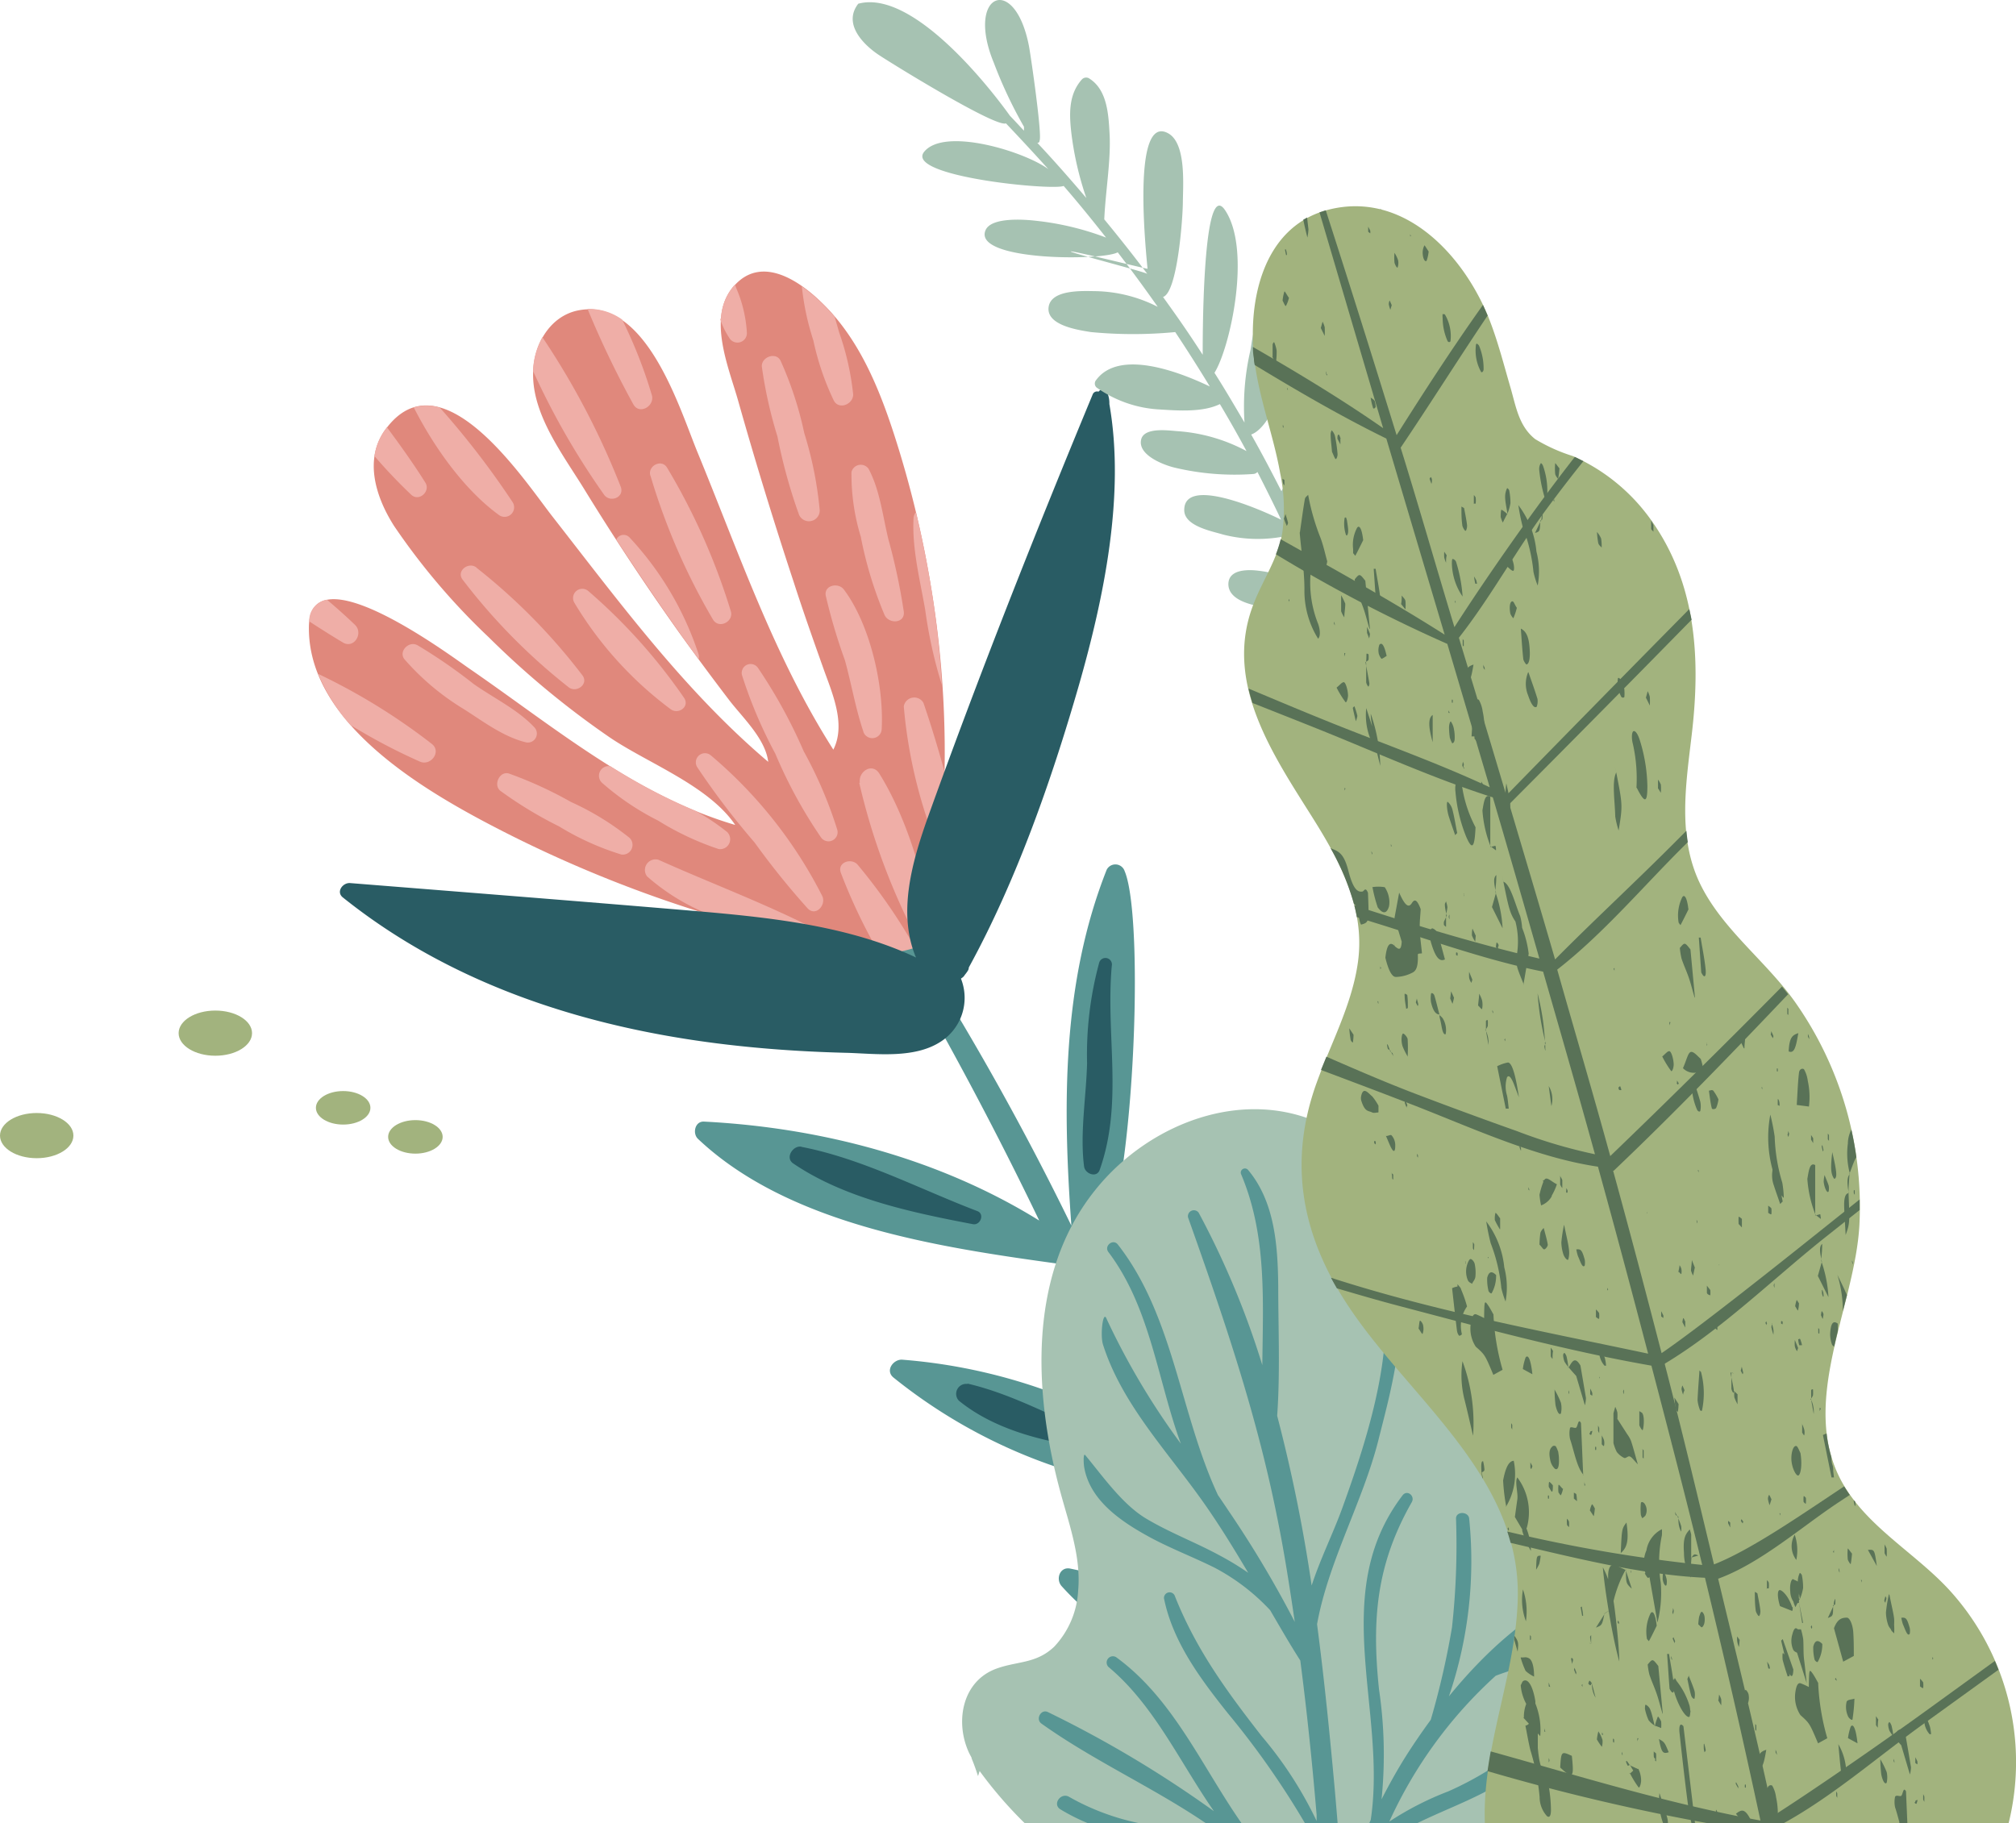
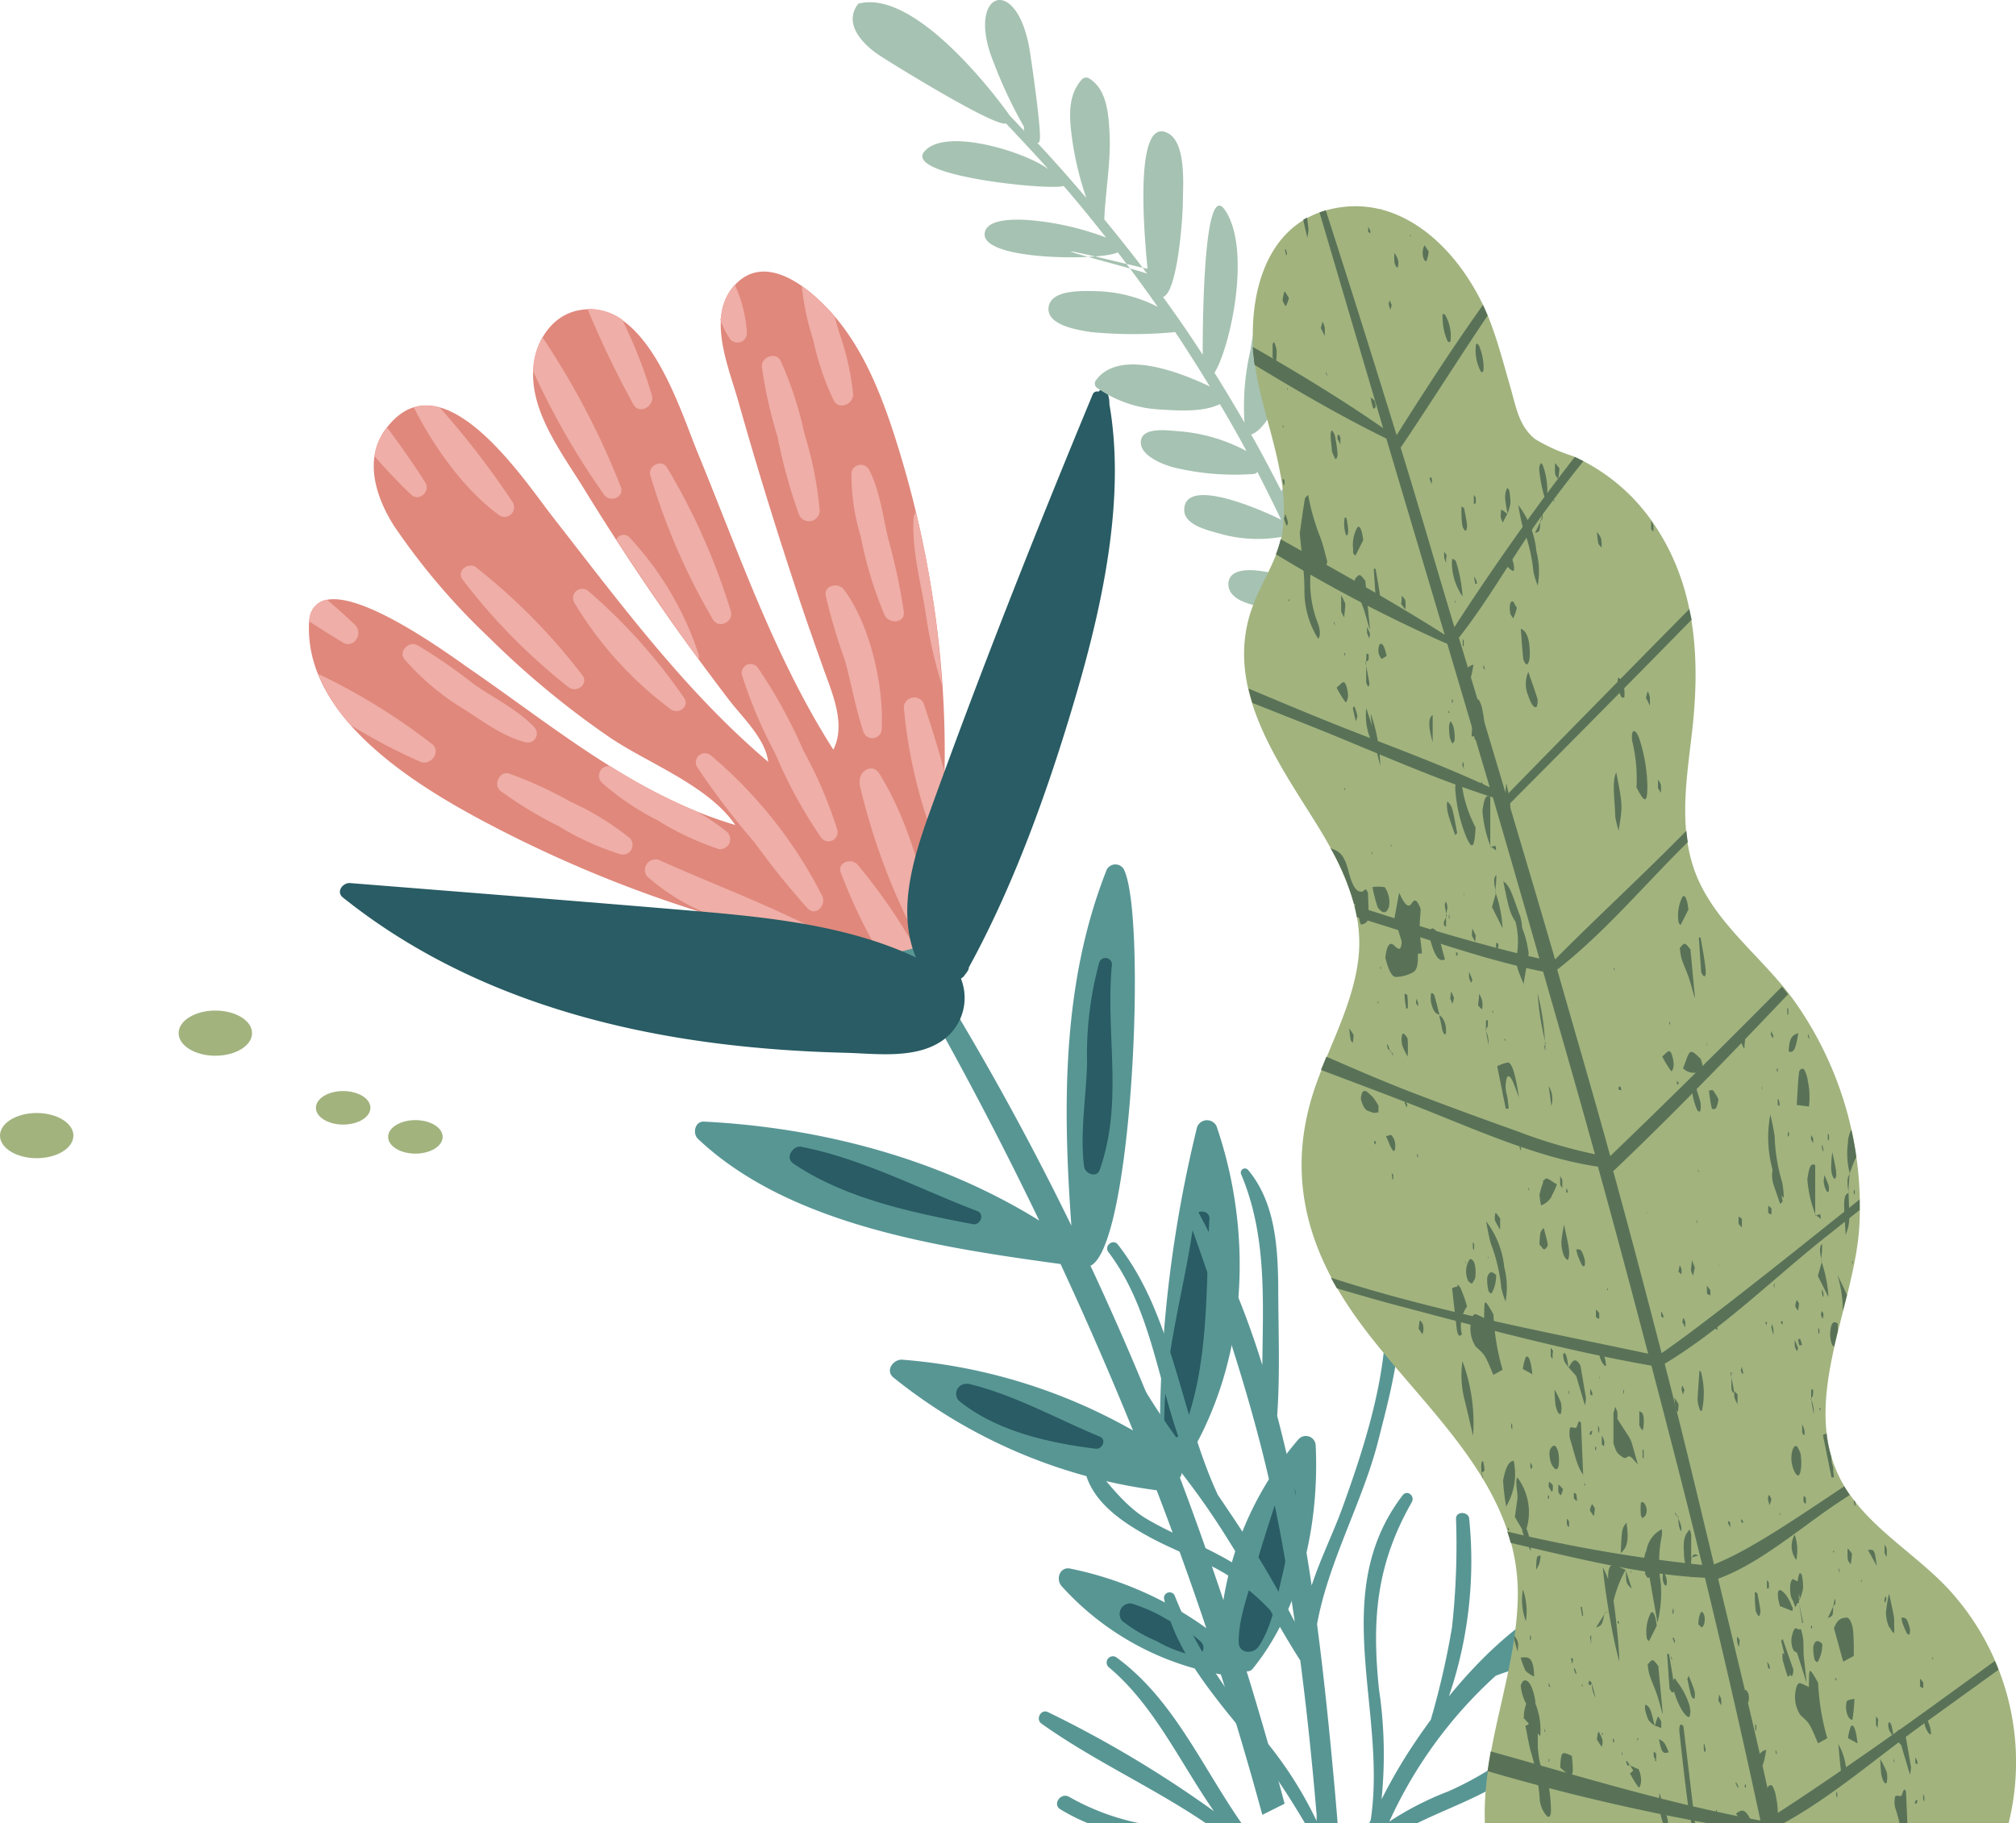
<svg xmlns="http://www.w3.org/2000/svg" viewBox="0 0 190.05 171.9">
  <defs>
    <style>.cls-1{fill:#e0887c;}.cls-1,.cls-2,.cls-3,.cls-4,.cls-5,.cls-6,.cls-7{fill-rule:evenodd;}.cls-2{fill:#589694;}.cls-3{fill:#295c64;}.cls-4{fill:#efaea7;}.cls-5{fill:#a6c2b2;}.cls-6,.cls-8{fill:#a2b37e;}.cls-7{fill:#597257;}</style>
  </defs>
  <title>цв5</title>
  <g id="Layer_2" data-name="Layer 2">
    <g id="Layer_1-2" data-name="Layer 1">
      <path class="cls-1" d="M29.12,59.09C29.21,52,42.06,61.52,44.19,63c8,5.5,15.66,12,25.12,14.78-2.55-3.76-8.38-5.87-11.94-8.33A82.44,82.44,0,0,1,46.09,60.1a63.31,63.31,0,0,1-8.94-10.51c-1.7-2.67-2.89-6.26-.81-9.1,5.27-7.2,13.07,4.79,15.74,8.21,6.32,8.09,12.47,16.46,20.34,23.13-.26-2.18-2.44-4.2-3.68-5.82Q66.33,62.85,64,59.61q-4.6-6.47-8.77-13.24C53.19,43,50,39,50.27,34.83c.14-2.47,1.62-5,4.17-5.55,6.46-1.36,9.6,9.2,11.33,13.4,3.91,9.5,7.22,19.27,12.79,28,1.16-2.3,0-5.08-.84-7.38-1-2.81-2-5.63-2.91-8.46Q72,46.33,69.57,37.73c-.9-3.18-3-8-.28-10.87,2.54-2.74,6-.43,8.1,1.6,3.52,3.35,5.44,8,6.91,12.54a98.28,98.28,0,0,1,3.5,14.53,95.26,95.26,0,0,1,.33,28.75.76.76,0,0,1,.71.72c.55,8.33-13.51,3.56-17.29,2.57A119.78,119.78,0,0,1,45.45,77.36C38.93,73.87,29,67.71,29.12,59.09Z" />
      <path class="cls-2" d="M65.8,107.38c-.54-.51-.29-1.68.57-1.63,11,.56,22.17,3.48,31.6,9.33Q92,102.67,85,90.64c-.59-1,.9-2,1.54-1A267.32,267.32,0,0,1,101,115.56c-.82-11.31-.9-22.88,3.33-33.56a.92.92,0,0,1,1.69.13c2.08,4.91.7,35.38-3.22,37.21q3.49,7.47,6.55,15.15a121,121,0,0,1,3.5-28.22,1,1,0,0,1,1.83-.1c3.61,10.51,2.9,22.81-3.26,32.27,0,.09,0,.18,0,.27a1,1,0,0,1-.19.61c1.45,3.82,2.8,7.68,4.1,11.55a30.77,30.77,0,0,1,7.1-15.19.93.93,0,0,1,1.6.56c.35,7.2-1.29,15.38-5.94,21.1a.64.64,0,0,1-.57.24q1.92,6.21,3.58,12.48L119,171.11q-1.81-6.67-3.91-13.24a26.43,26.43,0,0,1-15-8.31c-.6-.66-.18-1.89.83-1.66a33.33,33.33,0,0,1,12.8,5.61q-2.2-6.55-4.68-13a49.93,49.93,0,0,1-24.8-10.62c-.84-.67,0-1.77.84-1.69a52.24,52.24,0,0,1,21.73,6.67q-3.22-7.92-6.83-15.69C88.63,117.62,74.42,115.53,65.8,107.38Z" />
      <path class="cls-3" d="M75.55,108.13c5.7,1.1,11.18,4,16.59,6.06.71.27.28,1.37-.43,1.23C86,114.33,79.63,113,74.77,109.69c-.79-.54,0-1.73.79-1.57Zm31.08,43.05a14.47,14.47,0,0,1,3.45,1.55,12,12,0,0,1,3.13,2.07.75.75,0,0,1-.65,1.29,11.92,11.92,0,0,1-3.49-1.34,14.53,14.53,0,0,1-3.27-1.91,1,1,0,0,1,.83-1.66Zm10.14,3.65c0-2.34.94-4.65,1.55-6.89.67-2.47,1.5-4.87,2.27-7.32a.78.78,0,0,1,1.53.32,62.61,62.61,0,0,1-1.22,7.54c-.55,2.23-.95,4.81-2.24,6.75-.49.75-1.88.71-1.88-.39Zm-7-20.17c-.18-6.63,2-13.33,2.82-19.87.1-.8,1.47-.71,1.42.11-.34,6.62,0,13.86-2.51,20.13a.92.92,0,0,1-1.74-.36ZM102.2,110c-.41-3.15.2-6.59.28-9.77a33,33,0,0,1,1.13-9.42.61.61,0,0,1,1.2.25c-.59,6.55,1.11,12.87-1.14,19.24-.28.8-1.38.37-1.47-.31Zm-11,20.45c4.31,1,8.4,3.31,12.47,5,.68.28.25,1.23-.4,1.14-4.42-.55-9.35-1.65-12.88-4.53A.94.94,0,0,1,91.22,130.49Z" />
      <path class="cls-4" d="M76.68,32.11A24.44,24.44,0,0,1,75.59,27a15.53,15.53,0,0,1,1.79,1.48,18,18,0,0,1,1.3,1.38c.15.5.29,1,.43,1.49a25.41,25.41,0,0,1,1.32,5.84c0,.93-1.33,1.48-1.82.59a25.25,25.25,0,0,1-1.93-5.66ZM29.15,58.54a2,2,0,0,1,1.67-2c.92.78,1.81,1.57,2.64,2.37s-.09,2.29-1.13,1.67-2.13-1.31-3.19-2ZM57.54,72.24a54.13,54.13,0,0,0,8,4.2,20.76,20.76,0,0,1,3,2,.94.94,0,0,1-.8,1.61,26.79,26.79,0,0,1-5.7-2.68,25,25,0,0,1-5.26-3.54.91.91,0,0,1,.72-1.59ZM35.3,43a5.64,5.64,0,0,1,1-2.48l.18-.23C37.75,42,39,43.75,40.09,45.49c.54.82-.59,1.86-1.33,1.15A49,49,0,0,1,35.3,43ZM39,38.4c1.86,3.67,4.72,7.74,8,10.13a.9.9,0,0,0,1.34-1.16,78.62,78.62,0,0,0-6.88-8.94,4.32,4.32,0,0,0-2.51,0ZM65.86,62.15q-.92-1.26-1.83-2.54Q61,55.31,58.1,50.87a.76.76,0,0,1,1.27-.17,29.69,29.69,0,0,1,6.49,11,.92.92,0,0,1,0,.49ZM50.26,35q0-.1,0-.21a7,7,0,0,1,.87-3A73.32,73.32,0,0,1,58.52,45.9c.37,1-1,1.53-1.57.75A71.36,71.36,0,0,1,50.26,35Zm5.13-5.87a89.59,89.59,0,0,0,4.32,9c.56,1,2,.18,1.75-.84a44.45,44.45,0,0,0-2.81-7.16,5.32,5.32,0,0,0-3.27-1Zm12.58.9a5.11,5.11,0,0,1,1.32-3.21l0,0,.12.35a12.37,12.37,0,0,1,1,4.22.89.89,0,0,1-1.62.53,7.44,7.44,0,0,1-.9-1.84Zm18.39,18.3q.84,3.55,1.43,7.16.74,4.52,1,9.09a43.54,43.54,0,0,1-1.57-7.08c-.49-2.83-1.25-5.76-1.1-8.63a1,1,0,0,1,.19-.54ZM89,72.79q-.07,3.77-.44,7.53a46,46,0,0,1-3.36-13.72,1,1,0,0,1,1.85-.34c.71,2.06,1.38,4.28,2,6.52ZM86.27,89.35a9.46,9.46,0,0,1-3.41.49,52.51,52.51,0,0,1-3.59-7.54c-.38-1,1-1.46,1.59-.76a53.61,53.61,0,0,1,5.41,7.81Zm-5.76.31c-5.69-3.51-12.34-5.85-18.42-8.59A1,1,0,0,0,61,82.63a20,20,0,0,0,6.47,3.82q2,.6,4,1.13a66.35,66.35,0,0,0,9,2.08ZM33.06,68.38A16.77,16.77,0,0,1,30,63.54a58.12,58.12,0,0,1,10.71,6.6c.94.74-.11,2.11-1.12,1.67a55.18,55.18,0,0,1-6.5-3.42ZM61.32,44.85a60.94,60.94,0,0,0,5.89,13.56c.56.94,2,.19,1.68-.8a61,61,0,0,0-6-13.51c-.52-.88-1.86-.17-1.58.75ZM44.91,53.52a56.4,56.4,0,0,1,10,10.16c.61.82-.56,1.69-1.3,1.12a56.38,56.38,0,0,1-10-10.15c-.63-.82.57-1.72,1.31-1.14Zm9.23,3.3a34.79,34.79,0,0,0,9.1,10.06c.73.51,1.8-.25,1.25-1.08a52.83,52.83,0,0,0-9.06-10.1.87.87,0,0,0-1.29,1.12Zm-14.82,4c-.78-.41-1.78.6-1.19,1.34a23.73,23.73,0,0,0,5.58,4.69C45.53,68,47.44,69.48,49.62,70a.85.85,0,0,0,.73-1.45c-1.57-1.67-3.85-2.75-5.71-4.07a49.4,49.4,0,0,0-5.31-3.66ZM48,72.94c-.89-.3-1.54,1.08-.82,1.63a38.15,38.15,0,0,0,5.53,3.35,25.67,25.67,0,0,0,5.87,2.65A.92.92,0,0,0,59.35,79a25.79,25.79,0,0,0-5.51-3.38A38.09,38.09,0,0,0,48,72.94Zm19-1.73a.86.86,0,0,0-1.28,1.11,72.15,72.15,0,0,0,5.42,7.12,73.16,73.16,0,0,0,5,6.21c.78.81,1.78-.35,1.37-1.18A42.5,42.5,0,0,0,67,71.21Zm6.09-.15a43.38,43.38,0,0,1-3.14-7.4.84.84,0,0,1,1.49-.71,48,48,0,0,1,4.33,7.89,39.93,39.93,0,0,1,3.16,7.39.86.86,0,0,1-1.53.73,44.34,44.34,0,0,1-4.31-7.9ZM81,73.8a61.45,61.45,0,0,0,5,13.85c.42.88,2.09.84,1.89-.34-.81-4.73-2.46-10.31-5-14.38-.67-1.06-2-.18-1.83.88Zm.39-4.8a.89.89,0,0,0,1.73-.32c.21-4.07-1.11-9.83-3.57-13.1-.5-.67-1.86-.43-1.71.56a53.14,53.14,0,0,0,1.81,6.11c.62,2.24,1,4.55,1.75,6.75Zm-.22-18.32a20.06,20.06,0,0,1-.9-6.17.9.9,0,0,1,1.61-.31c1.07,2,1.33,4.43,1.87,6.65a57.44,57.44,0,0,1,1.45,6.81c.14,1.13-1.4,1.2-1.81.33a37.29,37.29,0,0,1-2.23-7.31Zm-5.91-2.37a1,1,0,0,0,2-.36,35.09,35.09,0,0,0-1.44-7.11A33.3,33.3,0,0,0,73.58,34c-.44-.86-1.83-.33-1.76.57a41.42,41.42,0,0,0,1.47,6.58A50.63,50.63,0,0,0,75.25,48.32Z" />
      <path class="cls-3" d="M33,83.26c10.75.86,21.49,1.7,32.24,2.61,7,.6,14.63,1.34,21.12,4.41l-.06-.12c-1.69-4.19-.28-9,1.16-13.07C92.26,63.7,97.55,50.35,103,37.21a.44.44,0,0,1,.56-.28c.19-.25.61-.37.78,0a2.49,2.49,0,0,1,.24,1.16c1.51,8.6-.53,18.34-2.88,26.55C99.13,73.55,95.83,83,91.33,91.22a.6.6,0,0,1-.1.32,3.81,3.81,0,0,1-.28.38v0a.78.78,0,0,1-.28.29l-.08.06a4.91,4.91,0,0,1-2,6c-2.42,1.52-5.88,1.1-8.58,1-3.41-.08-6.82-.28-10.21-.64-13.5-1.42-26.75-5.43-37.46-14C31.64,84.1,32.31,83.21,33,83.26Z" />
-       <path class="cls-5" d="M153.17,138.72c-4.75-2.48-10.9,3.31-14-2.55-1.47-2.75-1.52-6.73-2.13-9.75a48.14,48.14,0,0,0-2.59-9.17c-1.8-4.3-4.67-8.36-8.78-10.72-7.67-4.39-17.2-.87-22.42,5.67-6.43,8-5.81,19.29-3.24,28.65.79,2.89,1.91,6,1.63,9.09a8.36,8.36,0,0,1-2.27,5.33c-1.72,1.62-3.47,1.33-5.47,2.07-3.15,1.17-3.86,4.88-2.63,7.74.09.22.21.43.32.64l0,.06c.23.55.43,1.12.61,1.68l.15-.48a39.22,39.22,0,0,0,4.23,4.9h51.21l4.52-8.64c2.47-4.72,5.78-9.76,5.88-15.26C158.19,144.39,156.49,140.45,153.17,138.72Z" />
      <path class="cls-2" d="M153.12,149.73c-1.19,1.64-2,3.35-3.86,4.38a21,21,0,0,1-5.45,1.66l-.49.13c1.72-1.53,3.49-3,5.29-4.59.46-.4,0-1.22-.57-.95-4.38,2.05-8.24,5.64-11.45,9.58a39.54,39.54,0,0,0,1.91-16.76c-.07-.69-1.25-.71-1.24,0a71,71,0,0,1-.38,10.26,76.33,76.33,0,0,1-2,8.71c-.86,1.18-1.68,2.37-2.42,3.55s-1.53,2.59-2.22,3.95a41.91,41.91,0,0,0-.24-10.37c-.69-6.59-.25-11.79,3.09-17.65.33-.59-.44-1.21-.87-.64-7.07,9.27-1.44,20.25-3,30.6l-.13.29h4.55c2.46-1.21,5.07-2.14,7.47-3.55a29.55,29.55,0,0,0,9.46-8.51.71.71,0,0,0-1.15-.85c-3.82,4.19-7.65,7.61-12.89,9.93a28.75,28.75,0,0,0-5.56,2.85A42,42,0,0,1,141,158c5-1.94,11.33-1.82,12.62-8.11.06-.27-.34-.41-.49-.2Zm-27,22.17h-3.1a79.13,79.13,0,0,0-7.29-10.39c-2.56-3.22-5.17-6.7-6-10.81a.53.53,0,0,1,1-.28c2,5.06,4.88,9,8.21,13.27a36.84,36.84,0,0,1,5.18,8c0-.19,0-.38,0-.57-.41-4.86-.91-9.72-1.54-14.56-1-1.56-1.91-3.15-2.84-4.74a19.61,19.61,0,0,0-5.22-4c-2-1-4.12-1.8-6.1-2.87-2.65-1.44-5.66-3.43-6.21-6.6-.06-.34-.11-1.4.1-1.15,1.66,2,3.51,4.66,5.77,6s4.63,2.22,6.89,3.45a26.92,26.92,0,0,1,2.7,1.64c-1.34-2.26-2.71-4.5-4.23-6.65-3.35-4.76-7.67-9.23-9.46-14.87-.28-.89,0-3.32.34-2.42a68.91,68.91,0,0,0,7,11.77c-2.2-6-2.86-12.82-6.83-18.07-.44-.58.44-1.29.89-.71,5.28,6.75,5.85,15.95,9.44,23.63.34.49.68,1,1,1.48a101.91,101.91,0,0,1,6.24,10.47c-.49-3.33-1-6.65-1.68-9.95-1.94-9.72-5.07-18.87-8.38-28.18a.56.56,0,0,1,1-.45,80.26,80.26,0,0,1,6,14.37c.06-6.12.44-12.23-2-18a.39.39,0,0,1,.66-.4c2.51,3,2.8,7.12,2.84,10.93,0,4,.19,8.19-.1,12.25a147.15,147.15,0,0,1,3.25,16c.82-2.52,2.06-5,2.91-7.36,2.45-6.78,5.49-16.09,3.34-23.28a.45.45,0,0,1,.83-.36c2.56,5.1.52,12.09-.79,17.3-1.45,5.76-4.72,11.45-5.78,17.35.69,5.26,1.21,10.5,1.67,15.58q.14,1.59.27,3.19Zm-9.08,0c-3.78-5.42-6.44-11.74-11.83-15.66a.59.59,0,0,0-.7.94c4.29,3.58,6.73,9,9.93,13.59a106.41,106.41,0,0,0-15.66-9.35c-.65-.31-1.18.68-.6,1.09,4.85,3.46,10.37,5.94,15.32,9.27l.17.11Zm-9.64,0a22.55,22.55,0,0,1-6.59-2.47c-.78-.49-1.64.67-.85,1.16a18.31,18.31,0,0,0,2.6,1.31Z" />
      <path class="cls-5" d="M124.35,57.46c-1.75,0-8.51.31-8.55-2.37,0-1.3,1.51-1.38,2.44-1.32a11.55,11.55,0,0,1,5.52,1.94c-.6-1.45-1.64-3.79-2.29-5.22a13.15,13.15,0,0,1-6.17-.09c-1-.31-3.68-.78-3.66-2.32,0-3.17,7.06-.11,9.13.92-.72-1.51-1.46-3-2.23-4.5a.57.57,0,0,1-.38.19,24.47,24.47,0,0,1-7.43-.6c-1-.24-3.46-1.16-3.16-2.62.26-1.26,2.71-.86,3.54-.81a16.08,16.08,0,0,1,6.4,1.87Q116.31,40.3,115,38.1c-1.6.78-3.89.62-5.62.51a11.29,11.29,0,0,1-6-2.07.5.5,0,0,1-.06-.69c2.13-2.92,7.64-.89,10.73.59q-1.58-2.6-3.26-5.13a41.71,41.71,0,0,1-7.94,0c-1.1-.18-4.2-.6-4-2.33s3.31-1.54,4.41-1.53a13.41,13.41,0,0,1,5.88,1.48q-1.83-2.61-3.77-5.14c-1.47.82-13.71.82-12.46-2.09.55-1.27,3.78-1,4.79-.88a26.51,26.51,0,0,1,6.57,1.58c-1.3-1.65-2.62-3.28-4-4.87-1,.46-15.07-.89-13.14-3.23s9.49,0,11.7,1.65c-1.32-1.46-2.66-2.91-4-4.32-.92.43-10.63-5.55-12-6.46-1.49-1-3.38-2.94-1.92-4.82,6-1.61,14.82,11.32,14.3,10.57.45.46.88.94,1.32,1.4l0-.37a42.29,42.29,0,0,1-2.85-6.05C91-.6,95.66-2.58,97,4.34c.19,1,1.26,8.44,1,8.92h0c0,.15-.09.21-.21.21l0,0c1.59,1.69,3.12,3.44,4.62,5.2a29.8,29.8,0,0,1-1.43-6.27c-.19-1.75-.22-3.52,1-4.9a.55.55,0,0,1,.75-.07c1.65,1.07,1.77,3.37,1.87,5.16.14,2.52-.38,5.4-.5,8.09,0,0,0,0,0,0,1.39,1.69,2.75,3.4,4.06,5.15v0c0-.14-7.27-2-7.22-2.12s7.25,1.68,7.24,1.63c-.1-1.19-1.59-14.85,2-12.74,1.66,1,1.34,4.89,1.33,6.45S111,27.57,109.64,28c1.51,2.1,2.29,3.22,3.74,5.45,0-.22-.1-16.94,2.11-13.63,2.53,3.78.46,13-1,15.33,1.08,1.7,1.83,3,2.83,4.69a23.45,23.45,0,0,1,.56-6.82c.21-1.17.39-3.72,2-3.87,3.78-.36,1,10.77-1.93,11.82,1,1.76,1.93,3.54,2.85,5.34l0,0c.61-.86,1.78-7.14,2.71-9,.22-.46,1.59,0,1.9.33,2.16,2.6-3.61,10.71-3.64,10.72q1.08,2.2,2.09,4.43a23.18,23.18,0,0,1,2.16-6.2c.6-1.14,1.56-2.79,3.12-2.29,3.77,1.22-3.47,9.52-4.66,9.95a119.62,119.62,0,0,1,6.35,18.3c.14.33-1.11,1.34-1.09.83A159.25,159.25,0,0,0,124.35,57.46Z" />
      <path class="cls-6" d="M155.49,48.81A17.93,17.93,0,0,0,148.27,43a16.07,16.07,0,0,1-3.55-1.6c-1.55-1.23-1.81-3.09-2.32-4.84-.63-2.16-1.18-4.34-2-6.44-2.36-6-8-12.17-15.16-10.35-6.18,1.58-7.63,8.56-7,14.07.42,3.66,1.8,7.13,2.44,10.76a16.56,16.56,0,0,1,.2,5.65c-.44,2.58-2,4.66-2.85,7.08-2.58,7.24,2.05,13.94,5.73,19.8,2.59,4.13,4.94,8.51,4.26,13.54-.54,4-2.55,7.68-3.91,11.45-2.69,7.48-1.42,14.29,2.91,20.89,5.77,8.8,16.36,16.16,16.06,27.72-.19,7.26-3.38,14-3.1,21.19h49.37a24.07,24.07,0,0,0-5.58-22c-3.24-3.53-7.86-6-10.19-10.3-4-7.46,1.3-16.4,1.71-24.16a33.52,33.52,0,0,0-6.08-21c-2.7-3.81-6.73-6.74-8.85-10.95-2.25-4.47-1.44-9.47-.88-14.23C160.33,62.09,159.94,54.88,155.49,48.81Z" />
      <path class="cls-7" d="M130.26,19.75l-.2-.05a.29.29,0,0,0,.2.05ZM156.79,171.9h.45a2.35,2.35,0,0,0-.06-.48c-.2-.72-.43-1.39-.74-2.36a6.27,6.27,0,0,0,.34,2.83Zm2.66,0h.34l-1.09-9.14c-.35-.42-.43.09-.37.62.23,2.15.48,4.33.76,6.5.09.67.22,1.34.36,2Zm3.56,0h0v0Zm3.53,0h.09v0l0-.13.91.11a7.13,7.13,0,0,0-.11-2.43,2.92,2.92,0,0,0-.36-1.09c-.17-.11-.41,0-.46.28-.11.84-.14,1.86-.22,3.09l.16,0,0,0,0,.11Zm12.5,0h.77l-.13-3c-.28-.53-.29.41-.49.44s-.4-.12-.54.06a2.45,2.45,0,0,0,0,1c.15.43.27.92.41,1.41ZM123.22,20.51l-.36.2c.11.55.24,1.11.39,1.69a5.79,5.79,0,0,0,.1-.77l-.13-1.12ZM125.45,80a23.33,23.33,0,0,1,2.19,5.25c.14,0,.21.22.41,1,.06.21.09.45.15.67a1.57,1.57,0,0,0,.11.26c.76-.22.76-.22.65-3-.25-.62-.36-.14-.53-.12-.48.08-.89-.28-1.33-2s-1-1.8-1.65-2.09Zm14.3,59.38h0l-.09-.49c0-.31-.05-.64,0-.92s.1-.14.15-.21a4.72,4.72,0,0,1,.13.79c0,.19-.16.2-.25.28h0l.1.53Zm3,14.9,0,.33.32,1.12c.08-.8.1-.92-.27-1.46Zm32.09-12.73-.09-.11a0,0,0,0,0,0,0c0,.18.06.37.1.55,0,0,.07-.06.07-.09s0-.25-.07-.38Zm-2.21-4.22a13.13,13.13,0,0,1-.44-2.18l-.34.15.81,4,.23,0-.07-.59h0v0c0-.21,0-.41-.08-.61s-.08-.51-.1-.74ZM172.9,127c.11-.5.23-1,.35-1.5q0-.32,0-.7c-.48-.37-.68.07-.72,1a3,3,0,0,0,.16.93.38.38,0,0,0,.23.23Zm.83-3.38.38-1.5c-.26-.64-.57-1.24-.9-1.93a11.72,11.72,0,0,1,.52,3.43ZM175,109.11q-.18-1.31-.47-2.6a2.9,2.9,0,0,0-.33,1.31,7.21,7.21,0,0,0,.2,2.87c-.27.23-.31.83-.11,1.8l0-.06,0,.07c-.28,0-.46.35-.44,1.2s.09,1.75.14,2.74c.39-1.1.39-1.1.27-4,0-.6.06-1.2.1-1.8l0,.05,0-.05c.16-.42.31-.86.48-1.24a1.93,1.93,0,0,1,.16-.29Zm-35.08,15.17a7.34,7.34,0,0,0-.77-.36c-.3-.09-.45.38-.52,1.05a3.11,3.11,0,0,0,.49,2c.87.77.87.77,1.66,2.66l.87-.48a22,22,0,0,1-.86-5.22c-.15-.26-.31-.57-.47-.81-.38-.55-.39-.54-.41,1.15Zm34.84,31.89c0-.77,0-1.49-.05-2.26s-.35-1.39-.6-1.39c-.45,0-.89.1-1.22,1l.87,3.15,1-.54ZM143.61,92.86c.19-1.08.34-2,.5-2.94a9.83,9.83,0,0,0-.62-2.45,5.69,5.69,0,0,0-.18-1.09c-.5-1.21-.92-3-1.58-3.25v0l-.11-.56.1.54c.48,2.37.61,3,1.14,3.77A7.61,7.61,0,0,1,143,90c-.1,1-.09,1,.65,2.83Zm5.64,46.24c-.08-1.86-.14-3.36-.21-4.93-.28-.53-.29.41-.49.45s-.4-.13-.54,0a2.53,2.53,0,0,0,0,1.06c.38,1.12.64,2.68,1.27,3.38Zm-5.3,4.89a5.47,5.47,0,0,0-.91-4.69c-.26.41.09,1.47,0,2.08s-.14,1-.23,1.65l.69,1.17v.13l0,0a8.94,8.94,0,0,0,.82,1.9,5.88,5.88,0,0,0-.42-2.12l0,0h0l0,0,0,0Zm-.06-.07.06.07h0l-.06-.08Zm-.31,18,.55.6a.56.56,0,0,1-.33.18c.16.78.29,1.58.47,2.31a21.44,21.44,0,0,1,.87,4.41,2.69,2.69,0,0,0,.69,1.81c.23.18.39,0,.38-.63a13.69,13.69,0,0,0-.49-3.42l.23.11-.09-.07a.7.7,0,0,0-.12,0h0c-.51-.26-.67-1.35-.77-2.42,0-.47,0-.91,0-1.36l.23.25a6.71,6.71,0,0,0-.46-3.08l0-.21c-.23-1.42-.69-2.18-1.14-1.91-.1.06-.16.27-.24.41a4.41,4.41,0,0,0,.52,1.75,3.35,3.35,0,0,0-.22,1.31Zm-1.35-57.4c-.05-.41-.08-.82-.16-1.22a2.91,2.91,0,0,1,0-1.73c.2-.29.45.13.68.73l.44,1.16c-.34-2.31-.69-3.3-1.05-3.28a3.73,3.73,0,0,0-1,.35l.81,4,.23,0Zm-3.51-35.09.28,0,0,.21c.14.15.3.41.41.4s.08-.32.1-.55l.37,0a7.19,7.19,0,0,0-.11-2.43,3,3,0,0,0-.36-1.08c-.17-.11-.41,0-.46.28-.11.84-.14,1.86-.22,3.09ZM153.21,148c-.31-.14-.62-.3-.93-.42s-.62,0-.68.86l0,.47a7,7,0,0,0-.5-1.14c.09,1.09.3,2.58.55,4.1l-.39.25c-.23,1.11-.23,1.11-.81,1.34l.84-1.33h0l.36-.24c.29,1.72.64,3.48,1,4.76,0-1.22-.32-4.29-.54-5.7a11.64,11.64,0,0,1,1.17-3c0,1.31,0,1.34.55,1.84h0c0-.07,0,0,0,0h0c-.19-.58-.38-1.17-.57-1.76ZM129.14,59.24c-.18-1.84-.3-3.18-.43-4.48-.54-.69-.54-.69-1-.14a7.51,7.51,0,0,0,.16,1c.2.6.44,1.11.65,1.7s.3,1,.59,2Zm30.29,87.62c0-.73,0-1.45,0-2.18a3.82,3.82,0,0,0-.14-.48c-.32.4-.66.68-.54,2.2a4.5,4.5,0,0,0,.65,2.34c0-.65,0-1.27.06-1.89l.65-.19c-.39-.16-.4-.16-.65.19h0Zm-18.94-67c0-.92,0-1.83,0-2.75,0-.59,0-1.2,0-2-.51-.29-.6.51-.74,1.3a11.28,11.28,0,0,0,.77,3.39l.51.38c0-.14,0-.29-.06-.44l-.47.12ZM169.73,137c-.09-.17-.26-.63-.38-.66-.32-.09-.54.75-.46,1.45s.43,1.36.63,1.33.41-.9.21-2.12Zm-21.88-8.11.37.43.37.41.82,2.77a3.11,3.11,0,0,0,.1-.69c-.17-1-.35-2.07-.52-3.06-.58-1-.84-.22-1.15.23,0-.34-.08-.69-.14-1a.87.87,0,0,0-.21-.42c-.06,0-.14.11-.13.24a1.9,1.9,0,0,0,.13.59,3.55,3.55,0,0,0,.36.5Zm7.2,19.47c.1.13.24.43.33.41l.12-.06.75,4.27a11.41,11.41,0,0,0,.31-3.75,12.3,12.3,0,0,1,.11-4.48,5.5,5.5,0,0,0,0-.57,2.73,2.73,0,0,0-1.46,2,2.81,2.81,0,0,0-.23,1.39,6.61,6.61,0,0,0,.13.75Zm5.16-19.15c-.06.92-.14,1.83-.18,2.8a3.26,3.26,0,0,0,.21.88c0,.12.2.18.21.09a7.8,7.8,0,0,0-.08-3.57c0-.07-.07-.09-.16-.2Zm9.38,21.93,0-.25.1-.18,0,.07,0-.05a4.54,4.54,0,0,0,.29-1,5.75,5.75,0,0,0-.11-1.18c0-.09-.18-.29-.21-.23a1.85,1.85,0,0,0-.18.8h0c-.14-.11-.28-.12-.42-.22s-.37.39-.29,1.16a1.81,1.81,0,0,0,.29.94h0a2.75,2.75,0,0,0,.2.53l.18-.37.16-.05.29,1.91.09,0-.37-1.86Zm0-.49a1,1,0,0,1,0-.33l0-.09.09.55-.14-.13Zm-42-98.47c.1.12.16.24.18.21.26-.48.51-1,.74-1.46-.13-1.14-.38-1.46-.58-1.16a3.4,3.4,0,0,0-.37,2l0,.25,0,.1v.07Zm11.18,68.86c.13-.27.28-.37.32-.68a4,4,0,0,0-.07-1.2c-.07-.26-.3-.48-.41-.45s-.23.3-.31.56a2.13,2.13,0,0,0,.06,1.4c.11.27.29.27.41.38Zm8.68-5.58a13.18,13.18,0,0,0-.26,1.68,3.89,3.89,0,0,0,.21,1.18c.12.29.35.54.44.44a2.37,2.37,0,0,0,.06-1c-.06-.52-.2-1.06-.45-2.28ZM126,64.83a9.65,9.65,0,0,0,.84,1.37c.09.09.22-.29.24-.6,0-.49-.22-1.28-.4-1.28s-.35.25-.68.51Zm11.37,13.7c-.15-.74-.27-1.51-.45-2.2a1.5,1.5,0,0,0-.43-.72c-.15-.11-.11.75.1,1.4s.39,1.15.59,1.73l.2-.21Zm3.68,41.7c-.43-.44-.7-.33-.85.24a4.44,4.44,0,0,0,.11,1.19c0,.14.25.35.31.27a3.35,3.35,0,0,0,.42-1.7ZM141,84.16l0-.08,0,.07c-.05-.54-.33-1.31.06-1.65,0,.71-.07,1.14-.1,1.58a12.08,12.08,0,0,1,.69,3.44l-1-2,.39-1.38Zm-12.2-17.41a6.09,6.09,0,0,0,.45,3.07c.09.19.27.26.33.14v-.06c.17.86.36,1.59.54,2.31a16,16,0,0,0-.9-4.92c0,.43.08.82.13,1.19-.16-.52-.34-1.06-.56-1.74Zm13.2,7.1c-.17,1.45-.14,2,.13,2.44,0,.06.08.09.11.07.23-.17.18-.72-.24-2.51ZM146.55,131a13.24,13.24,0,0,0,.09,1.48c.13.6.35,1,.51.78a2.33,2.33,0,0,0,0-1,8.23,8.23,0,0,0-.62-1.27ZM129.5,53.63c.08,1.11.15,2.22.23,3.29.34.67.48.29.42-.29-.1-1-.31-2-.47-3l-.18,0Zm15.12,104.45c0-.83-.15-1.54-.47-1.72s-.44-.06-.8-.09a8,8,0,0,0,.47,1.27,3.36,3.36,0,0,0,.8.54Zm-7.22-37,0,.22a1.72,1.72,0,0,0-.51.16c.15,1.31.29,2.65.46,4a1,1,0,0,0,.2.48c.1,0,.27-.09.26-.17a3.15,3.15,0,0,1,.49-2.59,12,12,0,0,0-.55-1.58c-.05-.22-.21-.33-.34-.51Zm6.16,8,.9.49c-.14-1.32-.39-1.92-.64-1.58a5.09,5.09,0,0,0-.26,1.09Zm25.63,15.62a2.14,2.14,0,0,0,.15,2.38,4.58,4.58,0,0,0-.15-2.38ZM145.67,98.3c-.07-.68-.11-1.37-.21-2.06a24.21,24.21,0,0,0-.51-2.58,26.59,26.59,0,0,0,.76,4.71,1,1,0,0,0-.12.3,2.66,2.66,0,0,0,.09.4.62.62,0,0,0,0-.18c0-.19,0-.39-.05-.59l0,.08,0-.08Zm14.43,54.85c.18.16.27.29.33.28s.32-.24.27-.9a1.1,1.1,0,0,0-.07-.32c-.26-.52-.34-.07-.45.22a5.18,5.18,0,0,0-.08.72Zm-18-104.7a4.69,4.69,0,0,0,.29-1,6,6,0,0,0-.11-1.18c0-.09-.19-.3-.21-.23a1.85,1.85,0,0,0-.18.8c0,.51.15,1.1.23,1.66a2.26,2.26,0,0,0-.57-.44c-.06,0-.08.41-.08.68a3,3,0,0,0,.2.53c.14-.28.28-.57.43-.83l0,.06,0-.05ZM138,64.39c.55.24.69-.48.91-1.73-.55.18-.85.4-.91,1.73ZM148.6,117.8a4.38,4.38,0,0,0,.15.62c.21.46.42,1.19.64.91a1.57,1.57,0,0,0,0-.58c-.25-.87-.35-1-.78-.95Zm2.8,10.9a4.24,4.24,0,0,0-.1-.62c-.16-.46-.33-1-.54-.85a.54.54,0,0,0,0,.26,2,2,0,0,0,.48,1.25c.06.07.12,0,.19,0ZM137.77,47.77c0,.58,0,1.14.08,1.73,0,.16.22.54.3.55s.17-.32.15-.54c-.06-.52-.18-1.08-.28-1.61l-.25-.14Zm7.67,63.54.06.1a8.07,8.07,0,0,0-.37,1.24,6.78,6.78,0,0,0,.15,1,1.89,1.89,0,0,0,1-.85l0,0v-.06a5.92,5.92,0,0,0,.49-1.08c-.52-.26-.88-.67-1.11-.5l-.1.11ZM124.52,30.94l.36.73a6.9,6.9,0,0,0,0-.82,2.47,2.47,0,0,0-.2-.52l-.17.61Zm35.25,88.56-.28-.7c0,.34-.07.66-.08,1a2.82,2.82,0,0,0,.2.47l.17-.8ZM141.32,76a3.1,3.1,0,0,0-.08.63c.06.61.36,1.16.47.88a1.39,1.39,0,0,0,0-.53c-.11-.35-.25-.64-.39-1Zm-7.59,49.26c.17.23.32.55.38.5a1.43,1.43,0,0,0,.06-.73c0-.2-.23-.52-.3-.51s-.08.4-.14.73Zm16.82-75.1a7.45,7.45,0,0,0,.12,1.05c.07.22.21.28.32.42a4.68,4.68,0,0,0-.05-.85,2.27,2.27,0,0,0-.39-.62ZM127.2,97a10.32,10.32,0,0,0,.12,1c0,.14.2.33.22.28a5.67,5.67,0,0,0,.06-.72l-.4-.6ZM147,44.15c-.19-.23-.38-.52-.39-.47a5,5,0,0,0,0,1c0,.13.27.51.28.46a9.1,9.1,0,0,0,.12-1Zm-1,58.25c.08.61.16,1.22.25,1.89a2.4,2.4,0,0,0-.25-1.89Zm4.45,21.78c.11.07.21.18.3.16a2.24,2.24,0,0,0,0-.54,2,2,0,0,0-.3-.34c0,.21,0,.4,0,.73Zm16.25-9.82c.11.06.21.16.29.12a2.87,2.87,0,0,0,0-.55,1.27,1.27,0,0,0-.3-.25s0,.36,0,.68Zm-9.87,33.7c.1.28.21.52.28.81a1.56,1.56,0,0,1,0,.54c-.07.26-.31-.07-.37-.52a5.69,5.69,0,0,1,.06-.83Zm4.08-26.84c0,.29,0,.47,0,.64s.22.24.32.27a2.5,2.5,0,0,0,0-.5l-.32-.41Zm0,23.69c-.18-.27-.32-.47-.46-.66a2,2,0,0,0,0,.43,2.88,2.88,0,0,0,.31.62s.08-.18.17-.39Zm2.31-15.5h0l.2.1a.28.28,0,0,0-.09-.08l-.11,0h0c0,.5,0,1,0,1.5a.9.9,0,0,0,.18.4s.08-.09.1-.18a2.9,2.9,0,0,0,0,.6,4.39,4.39,0,0,0,.3.65c0-.27,0-.53,0-.94l-.36-.33a.37.37,0,0,0,0-.13c-.09-.53-.21-1.06-.31-1.58Zm-14.85,11.33c0,.18,0,.37,0,.55l.29.25a3.71,3.71,0,0,0-.05-.6c0-.12-.13-.13-.2-.19Zm18.63.62c-.1-.19-.2-.44-.23-.41a.66.66,0,0,0-.1.41,3.42,3.42,0,0,0,.15.56l.18-.56ZM145.24,49.12l-.53,1.13c.46-.14.46-.14.49-1.18.07,0,.15,0,.2-.14a2.19,2.19,0,0,0,0-.48.42.42,0,0,0-.07.16c0,.16,0,.36-.07.53l0-.06,0,.06Zm13.65,75.52c-.07-.13-.16-.37-.2-.36s-.07.24-.09.38l.27.51c0-.17,0-.36,0-.53Zm10.63,1.62c0,.2.08.55.1.57s.17,0,.26,0a3.83,3.83,0,0,0-.17-.56c-.05-.09-.12,0-.18,0Zm-11.25-6.33c.11.09.2.24.23.18a1.11,1.11,0,0,0,0-.48,1,1,0,0,0-.17-.34c0,.18-.07.4-.11.65Zm11.62,14.3c0,.31,0,.58,0,.84.07.1.17.3.2.25a1.21,1.21,0,0,0,0-.52,3.26,3.26,0,0,0-.22-.57Zm-6-18.84.32.34c0-.27,0-.54,0-.81-.1-.08-.22-.19-.31-.2a6.33,6.33,0,0,0,0,.67ZM131,28.34a.84.84,0,0,0-.08.34,3.14,3.14,0,0,0,.15.53l.13-.44-.19-.43Zm16.08,82.5c0,.3,0,.57,0,.83a1.19,1.19,0,0,0,.2.35c0-.25,0-.49,0-.75a1.85,1.85,0,0,0-.23-.42ZM136.39,52.37l-.24-.35a3.19,3.19,0,0,0,0,.54,2.81,2.81,0,0,0,.17.5c0-.22,0-.45.06-.69Zm-7.41-31,0,.47a.88.88,0,0,0,.2.16s0-.21,0-.23-.13-.27-.2-.4Zm41.26,119.85c-.07-.06-.17-.21-.21-.14a2.54,2.54,0,0,0,0,.54c.07.05.17.2.21.14a2.84,2.84,0,0,0,0-.54Zm-3.16-16.43a1,1,0,0,0-.09.36,5.8,5.8,0,0,0,.19.69,2.42,2.42,0,0,0,0-.49,4,4,0,0,0-.15-.56ZM138.5,91.61a3.19,3.19,0,0,0,0,.59,1.31,1.31,0,0,0,.21.47s.06-.2.09-.3l-.31-.76Zm9.94,65.63-.06.18c.06.15.12.31.18.45a1.25,1.25,0,0,0,.05-.17l-.18-.47Zm-7.43-68c.06.12.15.36.18.34s0-.25.07-.38-.14-.36-.17-.33-.05.24-.07.37Zm8.9,42.22a.79.79,0,0,0,.19.13.93.93,0,0,0,0-.28,3.56,3.56,0,0,0-.19-.39c0,.18,0,.36,0,.54Zm.85,3.17-.11-.23c0,.17,0,.32,0,.5a1.51,1.51,0,0,0,.11.22c0-.17,0-.32,0-.48Zm-4.57-7.56c0,.27,0,.53,0,.81a1,1,0,0,0,.17.25c0-.23,0-.5.05-.75l-.21-.31Zm-7.29-79.6c.1,0,.19.05.21,0a2,2,0,0,0,0-.56c0-.05-.17-.25-.17-.22,0,.23,0,.5,0,.82Zm.06,6.91a5.43,5.43,0,0,0,.11.62c0,.08.11,0,.17.05a3,3,0,0,0-.07-.34,3,3,0,0,0-.2-.34ZM163.11,144c0-.15,0-.29,0-.44a1,1,0,0,0-.2-.16s0,.2,0,.21.13.27.19.4Zm-10.54-41.45c0,.08.06.22.08.22a.4.4,0,0,0,.2,0,2.38,2.38,0,0,0-.11-.35c-.07,0-.12.08-.18.13Zm-19-8.41-.1.37a3.58,3.58,0,0,0,.18.35s.06-.12.05-.18-.09-.36-.14-.54Zm9,40.22-.11-.18c0,.14,0,.26,0,.41a1.48,1.48,0,0,0,.1.19c0-.13,0-.28,0-.42Zm-4.68-74.12c0,.18,0,.36,0,.54s.1.15.1.13c0-.17,0-.35,0-.52l-.11-.15Zm2.24,11.95c0,.16,0,.3,0,.45l.2.33c0-.15,0-.31,0-.46l-.2-.32Zm1,1.1.12.48c0-.05.06-.12.05-.15s-.07-.32-.11-.48l-.06.15Zm16.63,81.08-.08.11c.06.14.11.29.17.4s0-.07.07-.12l-.16-.4Zm-17.92-91.7a1.66,1.66,0,0,0,0,.27,1.1,1.1,0,0,0,.13.22c0-.1,0-.21-.06-.3a1.21,1.21,0,0,0-.09-.19Zm17.87,88.94c0,.12,0,.24-.06.38a2.25,2.25,0,0,0,.08.22,3.65,3.65,0,0,0,.06-.36,1.4,1.4,0,0,0-.08-.24ZM140,97.13a1.24,1.24,0,0,0,.25-.38,2.91,2.91,0,0,0,0-.57c-.06,0-.15,0-.17.1,0,.26,0,.59,0,.9l.24,1.33a2.67,2.67,0,0,0-.26-1.36Zm-2-25.07-.09-.24a3.32,3.32,0,0,0-.06.35,2,2,0,0,0,.09.22l.06-.34Zm-1.14-5.83s.08.07.09,0a1.3,1.3,0,0,0,0-.24s-.07-.07-.08,0a1.1,1.1,0,0,0,0,.24Zm27.31,77-.06.16a1.69,1.69,0,0,0,.18.25s0-.1.06-.16l-.18-.25Zm7.5-10.42-.13-.08,0,.31.11-.23Zm-.26-7.61c0,.14,0,.28,0,.42s.09.12.1.1a3.75,3.75,0,0,0,0-.4l-.1-.11Zm6.32,25.28c0,.12-.07.25-.09.39s.06.17.1.26c0-.13.07-.25.09-.39s-.06-.16-.1-.25Zm-5.82-28.22c0-.18,0-.36-.08-.54s-.05-.06-.08-.09c0,.19,0,.37.07.54s.06.05.08.08ZM143.08,51.07c0,.07.06.19.08.2s0-.08,0-.14-.06-.19-.08-.2,0,.09-.05.14Zm31.69,61.15.08,0,0,.42a.39.39,0,0,1-.09-.14,1.8,1.8,0,0,1,0-.26Zm-.1,7a.53.53,0,0,0,0-.16,1.12,1.12,0,0,0-.07-.21.34.34,0,0,0,0,.15,1.2,1.2,0,0,0,.07.21ZM141.81,98l.09.18,0-.27-.07.09Zm10.69,55c0-.07,0-.2,0-.21s.07.08.11.12,0,.2,0,.21-.07-.07-.11-.12Zm-4.64-21.76,0-.16a1.19,1.19,0,0,1,.07.2.51.51,0,0,1,0,.17l-.08-.21Zm-10.5-41.42s-.07-.06-.09,0a.92.92,0,0,0,0,.23l.14.06,0-.26Zm-.74-3.57a.63.63,0,0,0-.05.21,1.19,1.19,0,0,0,.07.22l0-.43ZM150,155h0l-.11-.05-.09-.07.2.11c0-.18,0-.35,0-.54s0-.21,0-.31c0,.07-.1.11-.1.21s.07.42.1.63ZM144.25,86.3l0-.26,0,.15.09.11Zm7.36,35.29-.09-.17,0,.26.07-.09Zm-1.49,13.31h0l0,.56c0-.07,0-.14,0-.22s0-.21,0-.33v0a.85.85,0,0,0-.2.06s0,.11-.07.17.13.18.16.14a1.89,1.89,0,0,0,.11-.41v0Zm5.18-20.53-.06-.09,0,.23,0-.14ZM121.46,56.56l.09.18,0-.27-.07.1Zm51.32,89.77.11.06,0-.25-.09.19Zm-12.65-36-.08,0,.08.22v-.27ZM126.83,61.6s-.09-.07-.1,0a1.48,1.48,0,0,0,0,.29l.08-.26Zm41,81.08-.08,0,.08.22v-.24ZM129.29,80.23l0,.15a1,1,0,0,0,.08.2s0-.08,0-.13l-.09-.22ZM146,166.15c0-.16,0-.28,0-.39a1,1,0,0,1,.07.2.57.57,0,0,1-.05.18ZM131.52,89.23c-.55-.59-.8,0-.92,1.07.3,1.23.64,1.83,1,1.81a3.5,3.5,0,0,0,1.31-.29c.37-.18.81-.22.75-1.8,0-.16.26-.09.39-.14-.07-.75-.19-1.55-.21-2.25s.06-1.33.09-1.91c-.4-1.1-.65-.86-.84-.56-.34.54-.72.06-1.19-1l-.44,2.39.68,2.23c-.05,1-.37.65-.65.44l-.14-.65.13.64v0Zm-9-39.08c.14,1.79.45,3.62.45,5.41a8.52,8.52,0,0,0,1.29,4.66c.26-.25.17-.94,0-1.4a10.48,10.48,0,0,1-.53-6c.2.29.38.55.57.85.49.78.65.15.82-.74-.2-.73-.38-1.54-.62-2.18a21.33,21.33,0,0,1-1.18-4.1c-.12.16-.28.19-.32.46-.17,1-.31,2.06-.46,3.11l0-.62c0,.07,0,.14,0,.22s0,.21,0,.33,0,.07,0,.07v0Zm48,108.91a6.94,6.94,0,0,0-.77-.35c-.31-.1-.45.38-.52,1a3.12,3.12,0,0,0,.5,2c.86.77.86.77,1.66,2.66l.87-.48a22.2,22.2,0,0,1-.86-5.22c-.15-.26-.31-.57-.47-.81-.38-.54-.38-.54-.41,1.15Zm-16.12-21c-.29-1-.45-1.63-.63-2.17a2.75,2.75,0,0,0-.36-.65l-.94-1.46a4.3,4.3,0,0,0,0-.61,2.54,2.54,0,0,0-.2-.53l-.17.61v2.81a4.59,4.59,0,0,0,.31.83,2,2,0,0,0,.7.57c.19.06.34-.2.53-.14s.38.36.75.73ZM143.13,47.62A8.49,8.49,0,0,1,144.84,52a7.43,7.43,0,0,1,.12,3.21,7.79,7.79,0,0,1-.4-1.29,15.84,15.84,0,0,0-1-4.2,20.12,20.12,0,0,1-.42-2.06Zm-4.27,87.72c-.26-1.1-.51-2.22-.78-3.3a9.27,9.27,0,0,1-.21-3.7,16.88,16.88,0,0,1,1,7Zm30.52-31.16,1.15.15a7.16,7.16,0,0,0-.11-2.43,2.89,2.89,0,0,0-.36-1.09c-.17-.11-.41,0-.46.28-.11.85-.14,1.86-.22,3.09ZM142,142.08a18.3,18.3,0,0,1-.3-2.5c.19-1,.47-1.82,1-1.85a6,6,0,0,1-.74,4.35ZM159.78,94l-.42-4.48c-.54-.69-.54-.69-1-.14a7.21,7.21,0,0,0,.16,1c.2.6.44,1.11.65,1.7s.3,1,.59,2Zm-.44,67.29a4,4,0,0,0-.06-.45,6.94,6.94,0,0,0-1.23-2.35,3.39,3.39,0,0,0-.18-.31s0,.05,0,.13l-.07,0s0,0-.06.11c-.11-.82-.27-1.65-.4-2.48l-.18,0c.08,1.11.15,2.22.23,3.28.23.46.37.43.41.2.32,1.21,1.06,2.54,1.44,2.46.08,0,.1-.41.13-.58Zm-30-77.64a3.58,3.58,0,0,1,1.2,0,2.52,2.52,0,0,1,.4,1,2.15,2.15,0,0,1,0,.82c-.23.76-.63.66-1.06.08a13.15,13.15,0,0,1-.5-1.93Zm17.74,83c1.21,1.12,1.32,1,1.1-1.1-1-.45-1-.44-1.1,1.1ZM136.21,90.43c-.28-1-.46-1.78-.69-2.41a.78.78,0,0,0-.48-.49c-.1,0-.22.11-.24.33a3.29,3.29,0,0,0,.1,1c.34,1.14.71,1.9,1.31,1.6Zm34.91,24.16c0-.92,0-1.83,0-2.74,0-.59,0-1.21,0-2-.51-.29-.6.51-.74,1.3a11.28,11.28,0,0,0,.77,3.39l.51.39-.06-.45-.46.12Zm7.37,49.11.37.44.37.41.82,2.76a2.9,2.9,0,0,0,.1-.68c-.16-1-.35-2.07-.52-3.06-.58-1-.84-.22-1.15.23,0-.34-.07-.69-.14-1a.93.93,0,0,0-.21-.43c-.06,0-.13.11-.13.25a1.82,1.82,0,0,0,.13.58,3.6,3.6,0,0,0,.36.51ZM158.25,87c.1.13.16.24.18.21.26-.49.51-1,.74-1.46-.13-1.14-.38-1.46-.58-1.16a3.92,3.92,0,0,0-.34,2.42Zm-11.37,49.86a2.17,2.17,0,0,0-.21-.49.25.25,0,0,0-.32,0c-.19.18-.4.43-.2,1.33a1.53,1.53,0,0,0,.43.78c.27.17.42-.17.38-1,0-.22-.05-.46-.08-.69Zm22.6,16.76h.3a7,7,0,0,1,.21.92c.05.68,0,1.32.09,2s.12,1.09.24,2.16l-.91-2.87c-.12-.08-.29-.1-.39-.35a2.12,2.12,0,0,1-.05-1.4c.07-.27.17-.53.3-.56a.26.26,0,0,1,.21.1Zm-43.9-111c.13.27.26.65.34.66s.19-.27.17-.5a13.16,13.16,0,0,0-.24-1.66,1.19,1.19,0,0,0-.31-.55s-.11.21-.1.38c0,.53.09,1.09.13,1.66Zm52.53,107.7c.24,1.22.39,1.77.45,2.29a4.27,4.27,0,0,1,0,.57,5.21,5.21,0,0,1,0,.83c-.11-.14-.25-.2-.32-.42v0a1.18,1.18,0,0,1-.24-.38,3.93,3.93,0,0,1-.21-1.18,13.57,13.57,0,0,1,.27-1.68ZM156.7,99.61a9.38,9.38,0,0,0,.84,1.37c.09.09.23-.28.24-.59,0-.5-.22-1.28-.41-1.28s-.35.24-.68.51Zm11.36,13.69-.12-.6a1.58,1.58,0,0,0,.22.25,9.69,9.69,0,0,0-.14-1.43,16.76,16.76,0,0,1-.72-4.36,20.83,20.83,0,0,0-.41-2.07,11.57,11.57,0,0,0,.2,5.16l0,.14a2.76,2.76,0,0,0,.14,1.4c.19.6.4,1.16.59,1.73l.2-.21Zm-15.27,33.13c.57-.49.8-1.12.54-2.88-.44.59-.44.59-.54,2.88Zm19,8.57c-.43-.44-.7-.33-.85.24a4.43,4.43,0,0,0,.11,1.18c0,.14.25.35.31.27a3.32,3.32,0,0,0,.43-1.7Zm-.07-36.06,0-.08,0,.07c-.05-.54-.33-1.32.06-1.65,0,.7-.07,1.14-.1,1.58a12.2,12.2,0,0,1,.69,3.44l-1-2,.39-1.38Zm-12.2-17.41a6.08,6.08,0,0,0,.45,3.07c.08.19.27.27.32.14a2.24,2.24,0,0,0,0-.86c-.2-.72-.43-1.39-.74-2.35Zm13.21,7.1c-.17,1.45-.14,2,.13,2.44,0,.05.08.08.11.06.23-.16.18-.71-.24-2.5Zm4.53,57.19a12.67,12.67,0,0,0,.09,1.48c.12.6.35,1,.51.78a2.34,2.34,0,0,0,0-1,8,8,0,0,0-.63-1.26ZM160.15,88.41c.08,1.11.15,2.22.23,3.28.34.68.47.29.41-.29-.1-1-.31-2-.47-3l-.18,0Zm7.9,67.47a3.08,3.08,0,0,0,0,.61c.14.53.29,1,.46,1.53,0,.09.13,0,.2,0l0-.2c.15.32.33.32.35-.41l-1-2.87-.15.15.31,1.31-.1-.12Zm6.16,8,.9.49c-.14-1.32-.39-1.92-.64-1.58a5.29,5.29,0,0,0-.26,1.1ZM132.7,99.64a14.2,14.2,0,0,0,0-1.65c0-.16-.29-.52-.42-.54s-.24.62-.06,1.19a6.47,6.47,0,0,0,.5,1Zm24.61,65.57c-.39-.94-.39-.94-.92-1.25.24,1.27.36,1.43.92,1.25Zm-22.25-97.8c-.49.32-.35,1.34,0,2.57,0-.86,0-1.71,0-2.57Zm.66,28.34c-.17-.64-.32-1.3-.5-1.89-.06-.18-.26-.29-.31-.18a2.39,2.39,0,0,0,0,.85c.22.91.5,1.1.78,1.12,0,.22.07.45.12.67.11.5.17,1.2.45,1.21,0,0,.05-.11.05-.19A2.15,2.15,0,0,0,136,96a2,2,0,0,0-.24-.24Zm-5-33.91c-.25-1.1-.47-1.28-.68-1.06a1.47,1.47,0,0,0-.08.74c0,.18.22.59.29.59s.32-.17.47-.27Zm23.82,71.22c0,.4,0,.83,0,1.3,0,.07.24.51.31.48s.22-1.11,0-1.55c-.06-.13-.15-.12-.3-.24Zm-10.69,19.8a6.38,6.38,0,0,0-.28-3,5.71,5.71,0,0,0,.28,3ZM126.43,56.13c0,.61,0,1,0,1.5a2.66,2.66,0,0,0,.3.58c0-.43.09-.83.09-1.29a6.62,6.62,0,0,0-.39-.8Zm42.19,43c.55.24.69-.47.91-1.72-.55.18-.85.39-.91,1.72Zm10.62,53.41a4,4,0,0,0,.15.61c.21.46.42,1.19.64.9a1.47,1.47,0,0,0,0-.57c-.25-.87-.35-1-.78-.95Zm2.8,10.9a4.68,4.68,0,0,0-.1-.63c-.16-.46-.33-1-.54-.85a.57.57,0,0,0,0,.27,2,2,0,0,0,.48,1.25c.07.07.13,0,.19,0ZM144.81,148a3.63,3.63,0,0,0,.3-.56,5.79,5.79,0,0,0,.13-.76c-.39,0-.39,0-.43,1.33Zm31.28-1.87.84,1.52c-.22-1.56-.22-1.56-.84-1.52Zm-21.25-3a1.23,1.23,0,0,0,.27-.23,1.08,1.08,0,0,0,0-1c-.11-.25-.35-.36-.42-.21a5.26,5.26,0,0,0,0,1.16,1.73,1.73,0,0,0,.13.3Zm-2.49,26.59c.17.2.3.43.4.44s.21-.62.06-.93-.25-.34-.32-.28a2.84,2.84,0,0,0-.14.76Zm2.82-103.93.36.73a6.85,6.85,0,0,0,0-.82,2.61,2.61,0,0,0-.2-.53l-.17.62Zm-28.32-17s-.09,0-.09.05a3.26,3.26,0,0,0,.11,1.54c0,.07.09.13.11.1.21-.24.08-.84,0-1.41a2,2,0,0,0-.09-.28ZM172,110.8a3.1,3.1,0,0,0-.08.63c.07.61.36,1.16.47.89a1.38,1.38,0,0,0,0-.54c-.11-.34-.25-.63-.39-1Zm-7.59,49.26c.17.23.32.56.38.5a1.41,1.41,0,0,0,.06-.72c0-.2-.23-.53-.3-.51s-.08.4-.14.73ZM132.14,56.16c0,.31,0,.55-.06.79l.41.51a4.27,4.27,0,0,0,0-.81c-.05-.2-.2-.3-.34-.49Zm25.71,75.65c.05.48.06.78.12,1s.2.34.21.28a6,6,0,0,0,.06-.71l-.39-.61Zm-18.5-37c.18.17.34.41.37.31a2.06,2.06,0,0,0,0-.79,2.76,2.76,0,0,0-.28-.64c0,.32-.06.64-.1,1.12ZM127.82,68a2.4,2.4,0,0,0,.14-.5,6.39,6.39,0,0,0-.27-.89c0-.06-.16.12-.16.14.08.4.17.78.29,1.26ZM181,159c.11.07.22.18.3.16a2.23,2.23,0,0,0,0-.54,1.72,1.72,0,0,0-.3-.34c0,.2,0,.4,0,.73ZM132.42,93.7a.77.77,0,0,0,0,.23c0,.39.09.78.14,1.17.06,0,.16,0,.16-.14,0-.37,0-.77-.06-1.16l-.2-.11Zm14.89,46.66c-.19-.18-.33-.42-.39-.35a2.87,2.87,0,0,0,0,.71c.08.09.18.29.23.25a2.31,2.31,0,0,0,.2-.61Zm-10.6-46.22c.1.22.21.51.22.5a5.3,5.3,0,0,0,.14-.57l-.27-.6-.09.68Zm13.17,48.27c.23.33.36.57.37.53a6.37,6.37,0,0,0,.1-.72c-.09-.14-.22-.42-.28-.38a2,2,0,0,0-.19.57ZM128.79,62.49c0,.62,0,1.21,0,1.84a.94.94,0,0,0,.2.41c.05,0,.12-.22.1-.32-.11-.67-.24-1.33-.37-2,.1-.06.21-.08.29-.21a2.41,2.41,0,0,0,0-.53c-.07,0-.18-.12-.19,0s0,.56-.06.84ZM151,135.31c0,.31,0,.59,0,.87.07.05.17.21.21.14a1.18,1.18,0,0,0,0-.53,2,2,0,0,0-.24-.48Zm-3.28,7.89a3,3,0,0,0,0,.52c0,.12.12.18.19.27a2.85,2.85,0,0,0,0-.52.78.78,0,0,0-.19-.28Zm29.94,2.4c0,.31,0,.57,0,.83a1.18,1.18,0,0,0,.2.34,6.91,6.91,0,0,0,0-.75,1.73,1.73,0,0,0-.23-.43ZM148.2,156.34s-.09,0-.09,0c0,.19.07.38.1.57,0-.12.06-.23.08-.37s-.06-.16-.09-.24Zm21-30a3.43,3.43,0,0,0,0,.6,1.31,1.31,0,0,0,.21.46s.06-.19.1-.3l-.31-.76ZM136.4,86.31c-.09.2-.19.39-.28.6a1.13,1.13,0,0,0,0,.3c.07.08.2.2.2.16,0-.36,0-.75,0-1.14a5,5,0,0,0,.13-.7,3,3,0,0,0-.14-.56c0,.11-.11.19-.1.32,0,.33.1.67.16,1ZM149,151.49l.15.86s.09,0,.09,0c0-.29-.08-.58-.12-.88l-.12.07Zm18.56-47.33.2.11c0-.18,0-.36-.07-.53s-.1-.1-.1-.07,0,.32,0,.49ZM171.66,124c.06.12.15.36.17.34s.05-.25.07-.38-.15-.36-.17-.33-.05.24-.07.38Zm8.9,42.22a.81.81,0,0,0,.19.13,1,1,0,0,0,0-.28c-.06-.15-.13-.27-.19-.39,0,.19,0,.37,0,.54Zm.85,3.17-.11-.23c0,.16,0,.31,0,.5a1.16,1.16,0,0,0,.11.22c0-.16,0-.33,0-.48Zm-4.56-7.57c0,.27,0,.54,0,.82a1,1,0,0,0,.17.25c0-.23,0-.5.05-.75l-.21-.32Zm-22-25.2c0,.26,0,.52,0,.8,0,0,.09.11.1.09,0-.24,0-.51,0-.77l-.15-.12Zm3.37,6.36c0,.34,0,.67.09,1a1.89,1.89,0,0,0,.18.43,2.22,2.22,0,0,0,0-.5c-.08-.3-.2-.55-.3-.82l-.29-.54a2.26,2.26,0,0,0,.06.28,1.22,1.22,0,0,0,.23.15Zm3.48-18.24c0,.16,0,.33,0,.49a.92.92,0,0,0,.19.17.74.74,0,0,0,0-.25c0-.15-.12-.28-.17-.41ZM139.83,74l-.19-.32c0,.18,0,.35,0,.54a.55.55,0,0,0,.1.19c0-.12,0-.27.07-.41Zm16.08,91.09a3.13,3.13,0,0,0,0,.57.28.28,0,0,0,.12.15V166s.07.08.09.06a1.1,1.1,0,0,0,0-.24h0a2.19,2.19,0,0,0,0-.45c0-.11-.13-.13-.19-.2Zm8.29-36.23-.1.37a3.14,3.14,0,0,0,.18.34s.06-.12.05-.17-.09-.36-.13-.54Zm9,40.22-.1-.18c0,.13,0,.26,0,.41a1,1,0,0,0,.1.19l0-.42ZM168.49,95c0,.18,0,.36,0,.53s.1.15.1.13,0-.34,0-.53l-.11-.14ZM170.73,107c0,.15,0,.3,0,.45l.2.33c0-.16,0-.3,0-.46l-.2-.31Zm1,1.1.11.47s.07-.1.06-.15-.07-.32-.11-.47l-.06.15Zm-1.29-10.62a1.36,1.36,0,0,0,0,.27,1.09,1.09,0,0,0,.13.22,2.72,2.72,0,0,0-.05-.29,1.17,1.17,0,0,0-.09-.19Zm.22,34.47a1.42,1.42,0,0,0,.25-.38,3,3,0,0,0,0-.58c-.06,0-.15,0-.17.1,0,.27,0,.6,0,.9l.24,1.33a2.64,2.64,0,0,0-.25-1.36h0Zm-2-25.08-.09-.24c0,.12,0,.22-.06.35a1.83,1.83,0,0,0,.09.22l.07-.34ZM167.51,101s.08.07.08,0a1.13,1.13,0,0,0,0-.24s-.07-.07-.08,0a1.44,1.44,0,0,0,0,.25Zm-35.08,2.9c0,.16.1.33.15.48s0-.06.07-.1-.09-.33-.15-.48,0,.06-.07.09Zm-1.38-4.78c-.06-.18-.12-.38-.19-.54s-.07-.08-.11-.13a2.65,2.65,0,0,0,.08.43c.07.09.15.1.22.14l.29.55a2,2,0,0,0-.06-.27,2.09,2.09,0,0,0-.23-.17Zm9.63-3.76a.89.89,0,0,0,.08.19s0-.08,0-.13a.86.86,0,0,0-.07-.19s0,.08,0,.13ZM143.3,108l-.06.17.14.34a1.32,1.32,0,0,0,0-.28,1.1,1.1,0,0,0-.09-.23ZM125.83,58.82a.77.77,0,0,0-.08-.2s0,.09,0,.14a1,1,0,0,0,.08.2s0-.09,0-.14ZM146,158.62l.14.44L146,159c0-.11,0-.21,0-.38ZM121.22,23.52l-.09,0,.11.54s.08,0,.08-.07c0-.17-.07-.35-.1-.52Zm23.24,114.71-.19-.35c0,.15,0,.29,0,.45s.08.18.1.15a1.14,1.14,0,0,0,.09-.26Zm-17.6-63.88-.11-.06c0,.08,0,.17,0,.24l.09-.19ZM145.93,141a1.5,1.5,0,0,0,0,.26c0,.05.08.09.09,0a1.18,1.18,0,0,0,0-.26l-.09,0ZM125.06,35.29,125,35a.5.5,0,0,0,0,.18,1.21,1.21,0,0,0,.08.24l.05-.18Zm28,95.75a.69.69,0,0,0-.05.19,1.3,1.3,0,0,0,.08.23c0-.13,0-.25,0-.42Zm4.56,25.33,0,.17a1.2,1.2,0,0,1-.08-.22.47.47,0,0,1,0-.17l.08.23ZM138.06,72.45l-.09-.11,0-.16,0,.27ZM153.71,148l.09.22-.06.07,0-.3Zm-22.6-68.21h.09l-.08-.22v.23Zm7,39.13.1.13-.05.14,0-.28Zm23.66,51.7a1.43,1.43,0,0,0,0,.27.68.68,0,0,0,.1.18,1.46,1.46,0,0,0,0-.28.53.53,0,0,0-.1-.17Zm-8.89-5.45,0,.14a.81.81,0,0,0,.08.2s0-.08,0-.14l-.08-.21Zm-12.55-46.64,0,.24,0-.12-.09-.12Zm9.75,40.19c-.07-.09-.16-.23-.22-.25s-.08.14-.12.22.14.21.19.2.11-.15.15-.24a2.41,2.41,0,0,0,.34,1.42c-.14-.53-.24-.93-.35-1.34Zm1.06,4.83-.12-.22c0,.08,0,.16,0,.24ZM136.67,67.22l-.12-.24c0,.07,0,.16,0,.23Zm13.8,69.21s-.07-.06-.09,0a1.25,1.25,0,0,0,0,.26s.08.07.09,0a1.48,1.48,0,0,0,0-.27ZM138,84.26l.05.29,0-.16-.1-.13Zm11.36,55.47c0,.16,0,.24,0,.33l.09,0-.11-.37ZM178.51,166l0-.17a1.13,1.13,0,0,1,.07.21.52.52,0,0,1,0,.16l-.08-.2Zm-11.93-41.2a1.13,1.13,0,0,0-.09-.24s0,.09-.06.14a.94.94,0,0,0,.09.24s0-.09.06-.15Zm1.42-.22s-.07-.05-.09,0a.92.92,0,0,0,0,.22l.14.06,0-.26Zm-.74-3.57a.6.6,0,0,0-.05.2,1.43,1.43,0,0,0,.07.22c0-.13,0-.25,0-.43Zm15,35.38-.09-.17,0,.26.07-.09Zm-1.48,13.32h0c0,.12,0,.22,0,.33s0,.15,0,.22l0-.55a.56.56,0,0,0-.2.06s0,.11-.07.16.13.18.16.13a2,2,0,0,0,.11-.4v0ZM152.11,91.34l.09.18,0-.27-.07.09Zm14.06,78.45.08.25v-.23l-.07,0Zm-8.69-73.4s-.09-.07-.1,0a1.65,1.65,0,0,0,0,.28l.08-.25ZM159.94,115l0,.14a.93.93,0,0,0,.08.21s0-.09,0-.14l-.08-.21Zm-30-20.36,0-.2-.09-.06.07.25Zm12.32,49.57a1,1,0,0,0-.09-.22s0,.08-.05.12a.92.92,0,0,0,.09.22s0-.08.06-.13Zm2.06,10.35a1.51,1.51,0,0,0,0-.26c0-.06-.06-.09-.09-.13,0,.14,0,.28,0,.44l.08,0Zm1.25,8.34.11.37-.09,0c0-.09,0-.17,0-.32ZM133.58,109l.09.15a1.5,1.5,0,0,0,0-.22.44.44,0,0,0-.08-.15c0,.07,0,.15,0,.23Zm-3.37-17.7-.09-.17,0,.24.07-.08ZM139.1,78c-.09,2-.33,2.17-.89.87a14.56,14.56,0,0,1-1-4.19,2.44,2.44,0,0,1,.14-1.2c.16-.21.43.29.52.9A12,12,0,0,0,139.1,78Zm1,37.15a8.54,8.54,0,0,1,1.71,4.35,7.41,7.41,0,0,1,.12,3.21,8,8,0,0,1-.4-1.28,15.87,15.87,0,0,0-1-4.21,20.59,20.59,0,0,1-.42-2.06Zm16.65,46.41-.42-4.48c-.54-.7-.54-.7-1-.14a6.83,6.83,0,0,0,.16.95c.2.6.44,1.11.65,1.7s.3,1,.59,2Zm1.91-60.84a1.43,1.43,0,0,0,1.91.12,5.79,5.79,0,0,0-.24-1c-.32-.29-.69-.74-.95-.65s-.39.77-.71,1.48Zm-6.29-27.9c-.44.85-.13,2.69-.1,4.16a8.34,8.34,0,0,0,.32,1.32c.39-2.37.38-2.4-.24-5.54l-.11-.53.12.57h0Zm-9-13.55c.08,1.07.13,1.95.23,2.85,0,.15.25.55.32.53.29-.1.34-.83.27-1.64-.08-1-.34-1.51-.82-1.74Zm2.41-11.85a7.11,7.11,0,0,0-.3-3.45c-.05-.16-.19-.34-.23-.29a1,1,0,0,0-.15.58,13.89,13.89,0,0,0,.68,3.16Zm9.48,107.11a3.94,3.94,0,0,1,.34-2.42c.2-.29.45,0,.58,1.17-.23.47-.48,1-.74,1.46,0,0-.08-.09-.18-.21ZM136,29.6A1.41,1.41,0,0,0,136,30a5.41,5.41,0,0,0,.46,2.15c.08.15.26.13.28,0a4,4,0,0,0-.54-2.52s-.07,0-.11,0Zm17.63,137.54a9.41,9.41,0,0,0,.84,1.38c.09.09.22-.29.24-.6a2.51,2.51,0,0,0-.26-1.14l0,0-.1,0a.15.15,0,0,0-.1-.06h0l-.6-.28h0c-.08-.11-.16-.25-.25-.36s-.08,0-.12,0a1.71,1.71,0,0,0,.17.4c.08,0,.14-.05.21-.09a4.61,4.61,0,0,0,.31.55l-.35.32ZM162,103.66a4.57,4.57,0,0,0-.49-.83c-.14-.11-.27,0-.41,0,.08.55.14,1.14.27,1.64,0,.14.29.14.41,0a3.12,3.12,0,0,0,.22-.81ZM136.67,69.52a2.62,2.62,0,0,0,.23.56c.1,0,.21-.13.23-.35a3.86,3.86,0,0,0-.07-1,1.72,1.72,0,0,0-.29-.71c-.08,0-.16.28-.17.54a7.83,7.83,0,0,0,.07.95ZM121.5,28.07c-.22-.31-.38-.66-.42-.58a4.18,4.18,0,0,0-.17.85c.1.19.25.56.31.51a2.72,2.72,0,0,0,.29-.78Zm44.1,138.63c.55.24.69-.48.91-1.72-.55.17-.85.4-.91,1.72ZM142,53.35c.27.21.45.43.62.47s.11-.49.06-.68c-.15-.64-.36-.87-.54-.71a3.88,3.88,0,0,0-.15.91Zm23.43,96.73c0,.58,0,1.14.08,1.74,0,.16.22.54.3.55s.17-.32.14-.54c-.06-.52-.18-1.07-.28-1.61l-.25-.14ZM131.46,23.84a4.88,4.88,0,0,0,0,.92c.05.22.23.52.29.47a1.31,1.31,0,0,0,.05-.69,3,3,0,0,0-.34-.7ZM119.94,33.6c.11.27.18.46.25.6s.09,0,.1-.05a7.19,7.19,0,0,0,.06-1.1,3.24,3.24,0,0,0-.24-.8s-.13.1-.14.25c0,.36,0,.77,0,1.11Zm44.51,65.25c0-.47.08-.79.07-1.17,0-.09-.27-.56-.3-.5A4.39,4.39,0,0,0,164,98l.39.83ZM129.21,37.47a6.58,6.58,0,0,0,.23,1c.08.12.18,0,.25-.1a2.2,2.2,0,0,0-.1-.57c-.1-.15-.2-.18-.38-.32Zm45.37,109c-.19-.23-.38-.52-.39-.46a5,5,0,0,0,0,1c0,.13.27.51.28.46a9.34,9.34,0,0,0,.12-1Zm-53.39-98-.15.43a6.64,6.64,0,0,0,.27.69s.13-.23.11-.31c-.06-.27-.15-.52-.23-.81Zm5.17-7.12c0,.18,0,.37,0,.55l-.28-.53c0-.14,0-.38.1-.39s.14.24.21.37Zm43.23,81.53c-.1-.14-.2-.34-.22-.3a3.56,3.56,0,0,0-.14.58c.1.13.23.44.27.39a2.75,2.75,0,0,0,.09-.67ZM128.87,59.68c0-.19,0-.38,0-.57.1.21.19.41.28.66a2.67,2.67,0,0,1-.08.42l-.2-.52Zm44,91.75h0c0-.18,0-.37.07-.53a.49.49,0,0,1,.07-.16,2.3,2.3,0,0,1,0,.48c0,.11-.13.1-.2.14,0,1,0,1-.5,1.19l.53-1.13ZM156.32,74.35l.25.4a4.65,4.65,0,0,0,0-.77,1.88,1.88,0,0,0-.27-.47c0,.28,0,.56,0,.84Zm2.28,56.29a.92.92,0,0,0-.08.34,3.14,3.14,0,0,0,.15.53c0-.14.08-.3.13-.44l-.19-.43Zm5.41,24-.24-.35a1.65,1.65,0,0,0,.17,1l.06-.7Zm-7.41-31c0,.16,0,.31,0,.47a.8.8,0,0,0,.21.15s0-.21,0-.22-.13-.27-.2-.4Zm15.71-16.22.11.15c0-.18,0-.35,0-.54a.81.81,0,0,0-.11-.15c0,.18,0,.36,0,.54Zm-5.12-9.72c-.06-.14-.12-.29-.19-.42s0,.12-.06.18.12.3.19.43a1,1,0,0,0,.05-.19ZM121.1,45.27l-.19-.13c0,.17,0,.33.07.49s.09.11.1.08,0-.29,0-.44Zm45.43,104.49c.1,0,.19,0,.21,0a2,2,0,0,0,0-.55.59.59,0,0,0-.17-.22c0,.23,0,.5,0,.82Zm.06,6.91a5.33,5.33,0,0,0,.11.62c0,.07.11,0,.16.05a2.14,2.14,0,0,0-.07-.34,3,3,0,0,0-.21-.34Zm-1.12,5.86,0,.54a1.36,1.36,0,0,0,.1.13c0-.17,0-.35,0-.53l-.11-.14Zm1.92,2.43a1.46,1.46,0,0,0,0,.27,1.19,1.19,0,0,0,.13.22,2.92,2.92,0,0,0-.06-.3,1.15,1.15,0,0,0-.09-.19Zm-2.9,3.56s.07.07.09,0a1.39,1.39,0,0,0,0-.24s-.07-.07-.09,0a1.34,1.34,0,0,0,0,.24Zm-6.43-66.42c0,.05.08.14.11.15s.06-.07.09-.1a1.88,1.88,0,0,0-.17-.27s0,.14,0,.22Zm12.65,51.26c0,.08.06.2.08.21s0-.09.05-.14a.92.92,0,0,0-.08-.21s0,.09-.05.14ZM120.93,40.08l0,.19.09.06-.06-.25Zm12-17.81.08,0-.07-.2v.24Zm40.48,126a.43.43,0,0,0,0-.18,1.38,1.38,0,0,0-.08-.24.49.49,0,0,0,0,.18,1.61,1.61,0,0,0,.08.24ZM146.43,47.15l.09.17,0-.25-.07.08Zm14.47,51.2,0,.27.05-.14-.1-.13Zm-11.81,60.52.09.18,0-.27-.07.09ZM121.34,36.74l.08,0-.07-.21v.24Zm44.79,65.78-.08,0,.08.2v-.24Zm-11.67,61.39s-.09-.07-.1,0a1.57,1.57,0,0,0,0,.29c0-.09.05-.17.08-.26ZM162,119.28l.08,0,0-.19,0,.15Zm-7.73-45a15,15,0,0,0-.33-4.11c-.16-.58-.12-1.24.09-1.24s.42.43.55.84a15.41,15.41,0,0,1,.72,4.34c0,1.59-.23,1.69-1,.17Zm-24.36,30.61c-.18,0-.36.08-.55,0-.35-.19-.7,0-1.05-1.18a1,1,0,0,1,0-.33c.2-1,.66-.32,1.06,0a5.67,5.67,0,0,1,.58.87c0,.2,0,.42,0,.62Zm14.18-41.5c.32.93.6,1.69.85,2.51a1.59,1.59,0,0,1-.07.73c-.27.21-.57-.34-.81-1.06a2.84,2.84,0,0,1,0-2.19Zm-6.22-7.16a5.74,5.74,0,0,1-1-3.07c0-.18,0-.46.08-.46a.45.45,0,0,1,.33.32,14.24,14.24,0,0,1,.6,3.21ZM169,151.53c0,.2,0,.36-.07.35l-1.13-.45c-.3-1-.22-1.54,0-1.51s.79.54,1.15,1.61ZM139.22,32.39c.08.08.17.1.23.25a5.53,5.53,0,0,1,.41,2.18c0,.19-.16.35-.24.24a4.17,4.17,0,0,1-.48-2.55c0-.07.05-.08.08-.12Zm35.6,127.77a16.52,16.52,0,0,1-.18,1.93c0,.16-.28,0-.41-.24a2.11,2.11,0,0,1-.14-1.43c.15-.19.37-.15.73-.26Zm-1.53,4.27a5.54,5.54,0,0,1,.76,2.9c0,.24-.12.48-.21.43a1.63,1.63,0,0,1-.28-.72c-.1-.78-.16-1.54-.26-2.61ZM134.68,23.71a3.66,3.66,0,0,1-.19.87c-.13.15-.33-.12-.37-.63a1.51,1.51,0,0,1,.16-.81c0-.07.2.28.4.57Zm10.45,93.65a8.08,8.08,0,0,1,.09-1.14,1.2,1.2,0,0,1,.31-.44c.13.53.3,1.05.38,1.58,0,.14-.18.39-.31.43s-.23-.21-.47-.44Zm8-52.31a3.72,3.72,0,0,1,0,.67.19.19,0,0,1-.31-.06,3,3,0,0,1-.29-.86,2.41,2.41,0,0,1,0-.86c.06-.09.23.07.33.27a5.87,5.87,0,0,1,.28.83ZM156,162.7a2.07,2.07,0,0,1-.59-.52,4.92,4.92,0,0,1-.34-1.06c0-.08,0-.42.08-.39a.89.89,0,0,1,.43.48c.17.44.28,1,.42,1.56a5.28,5.28,0,0,1,.29-.92c0-.07.22.24.31.46a4.14,4.14,0,0,1,0,.62,6.25,6.25,0,0,0-.65-.24.57.57,0,0,0,0,.07v-.06Zm9,8.8c-.35.73-.73.29-1.35-.49.51-.4.82-.52,1.35.49Zm-22-114.22a5.58,5.58,0,0,1-.33,1c0,.06-.27-.29-.3-.48-.11-.66,0-1.06.17-1.1s.22.28.45.6Zm16.18,100.67c.19.48.39.94.56,1.47a1.65,1.65,0,0,1,0,.73c-.06.08-.25-.09-.31-.28-.14-.49-.24-1-.36-1.57l.15-.35Zm-28.54-50.84c.27,0,.4-.15.54-.07a1.42,1.42,0,0,1,.35,1c0,.58-.15.57-.32.29s-.28-.61-.57-1.26Zm10.78,8.76c0-.49,0-.77,0-1-.15-.18-.3-.45-.44-.52a2.06,2.06,0,0,0-.06.69,7.33,7.33,0,0,0,.48.87ZM150.54,164a5,5,0,0,1,.14-.76,3.37,3.37,0,0,1,.39.81,1.85,1.85,0,0,1-.06.65,5,5,0,0,1-.47-.7ZM146,140.18c0-.21,0-.47.07-.46a1.7,1.7,0,0,1,.32.33c0,.21,0,.59-.08.59s-.2-.29-.31-.45Zm9.87-90.66c0,.2,0,.4,0,.61-.08-.09-.21-.21-.21-.26,0-.27,0-.53,0-.8l.21.45ZM139.12,88.22l-.05.56a2.83,2.83,0,0,1-.31-.58,2.89,2.89,0,0,1,.05-.65l.31.67Zm18.53,47.45c.07.06.15.08.19.19a3.83,3.83,0,0,1,.07.58l-.26-.23c0-.18,0-.36,0-.54ZM162,160.29l.06-.52a2.29,2.29,0,0,1,.2.44,3.78,3.78,0,0,1,0,.58l-.3-.5Zm-5.25-32.13.2.33a1.89,1.89,0,0,1-.11.33s-.11-.14-.11-.15c0-.18,0-.35,0-.51Zm-25.6-17.58.19.16c0,.15,0,.3,0,.42s-.09,0-.1-.09,0-.33-.06-.49Zm7.7,7.13c0-.18,0-.36,0-.52s.07.06.11.09,0,.36,0,.52-.07-.06-.11-.09Zm-3.91-72.09-.17-.47c0-.06.08-.14.13-.17a.73.73,0,0,1,.09.22c0,.16,0,.28-.05.42Zm25.72,118.79a5.6,5.6,0,0,1,.14.6c0,.08-.07.14-.11.21a1.93,1.93,0,0,1-.07-.33,3.86,3.86,0,0,1,0-.47Zm3,3.61.21.41c0,.07,0,.21,0,.2s-.14-.26-.21-.39,0-.15,0-.22ZM129.6,107.58s.07,0,.09.08a1.44,1.44,0,0,1,0,.24l-.14-.11c0-.07,0-.14,0-.21Zm18.17,4.64a1.27,1.27,0,0,1,0,.23s-.07,0-.11,0,0-.28,0-.38.07.09.11.15Zm4.39,52.08s-.08,0-.1-.1a1.63,1.63,0,0,1,0-.27s.08,0,.1.09a1.34,1.34,0,0,1,0,.27ZM137.22,56.67v.22l-.08-.22Zm6.9,55.3.06.27-.09-.06,0-.21Zm31.39,37v.24l-.08-.24ZM173,158.34s0-.14.07-.12a1.19,1.19,0,0,1,.09.25l-.16-.13Zm-22.19-28.46-.05.1,0-.19Z" />
      <path class="cls-7" d="M159.25,57.43Q150.61,66.18,142,75h0l0,0q-1.54-5.18-3.1-10.35l-1.37-4.52c3-3.82,5.38-8.22,8.27-12.14q1.69-2.29,3.47-4.51l-.81-.4q-1.71,2.19-3.35,4.43c-2.71,3.7-5.68,8-8,11.62-1.73-5.71-3.3-11.22-5.07-16.92,2.8-4.15,5.43-8.34,8.2-12.46q-.21-.49-.44-1c-3,4.22-5.75,8.49-8.14,12.28-2.25-7.28-4.39-14.11-6.68-21.2l-.59.19q3,10.18,6,20.35c-3.93-2.74-8.08-5.24-12.28-7.66q0,.57.1,1.12,0,.3.08.59c4.07,2.47,8.18,4.86,12.4,6.93q2.75,9.25,5.5,18.49c-5-3.18-10.24-6.08-15.46-9a11.39,11.39,0,0,1-.45,1.42,140.42,140.42,0,0,0,16.16,8.45h0q2,6.76,4,13.52c-5.2-2.44-10.73-4.35-16-6.51-2.25-.91-4.49-1.86-6.74-2.8.1.46.23.91.37,1.36,2,.79,4,1.58,6,2.38,5.5,2.2,11,4.72,16.66,6.52,1.54,5.25,2.89,9.95,4.39,15.2C139.23,89,133.7,87.32,128,85.47l-.33-.11q.14.55.24,1.11l1.56.49c5.26,1.62,10.61,3.57,16,4.65,1.69,5.89,3.26,11.32,4.89,17.22a48.14,48.14,0,0,1-7.32-2.17q-4.85-1.72-9.65-3.55c-2.8-1.07-5.57-2.27-8.35-3.48-.17.42-.34.83-.51,1.25,2.65,1,5.32,2,7.9,3,5.71,2.17,12.09,5.22,18.21,6.12,1.66,6,3.15,11.59,4.73,17.63-10-2.12-20.13-4-29.9-7.16q.27.5.56,1c2,.59,3.92,1.15,5.9,1.67,7.82,2.06,15.79,4.23,23.75,5.62,1.68,6.42,3.22,12.34,4.79,18.79a141,141,0,0,1-18-3.06l-.38-.09q.18.53.32,1.07c5.94,1.38,12.23,3,18.32,3.29,1.87,7.72,3.56,15.11,5.23,22.89-9-1.66-17.25-4.25-25.43-6.52-.11.62-.21,1.24-.3,1.86a203.06,203.06,0,0,0,20.82,4.92h7.08c4.7-2.58,9-6.37,13.35-9.48l6.92-5q-.16-.42-.34-.83l-6.6,4.78c-4.66,3.37-10.64,7.49-14.27,9.81-1.64-7.68-3.39-14.7-5.22-22.34,4-1.46,7.82-4.86,11.32-7.18l1.09-.72q-.28-.4-.53-.81l-.64.43c-3.66,2.43-8.28,5.62-11.63,6.93-1.58-6.59-2.95-12.35-4.65-18.92,5.35-3.21,10.12-7.91,15-11.81l3.38-2.68q0-.52,0-1l-3.37,2.69c-5,4-12.12,9.64-15.3,11.8-1.55-6-2.94-11.26-4.57-17.2l.06,0c5.64-5.36,11.08-11,16.44-16.64l-.58-.72C162.52,98.55,157,104,151.8,109c-1.67-6.08-3.28-11.52-5-17.58C151.2,88,155,83.45,159,79.51l.11-.11q-.08-.53-.13-1.07l-1,1c-3.73,3.75-8,7.7-11.38,11.13-1.45-5-2.83-9.62-4.32-14.64l0,0q8.63-8.66,17.19-17.39Q159.36,57.92,159.25,57.43Z" />
      <ellipse class="cls-8" cx="20.3" cy="97.41" rx="3.46" ry="2.13" />
      <ellipse class="cls-8" cx="32.35" cy="104.45" rx="2.57" ry="1.58" />
      <ellipse class="cls-8" cx="39.16" cy="107.19" rx="2.57" ry="1.58" />
      <ellipse class="cls-8" cx="3.46" cy="107.07" rx="3.46" ry="2.13" />
    </g>
  </g>
</svg>